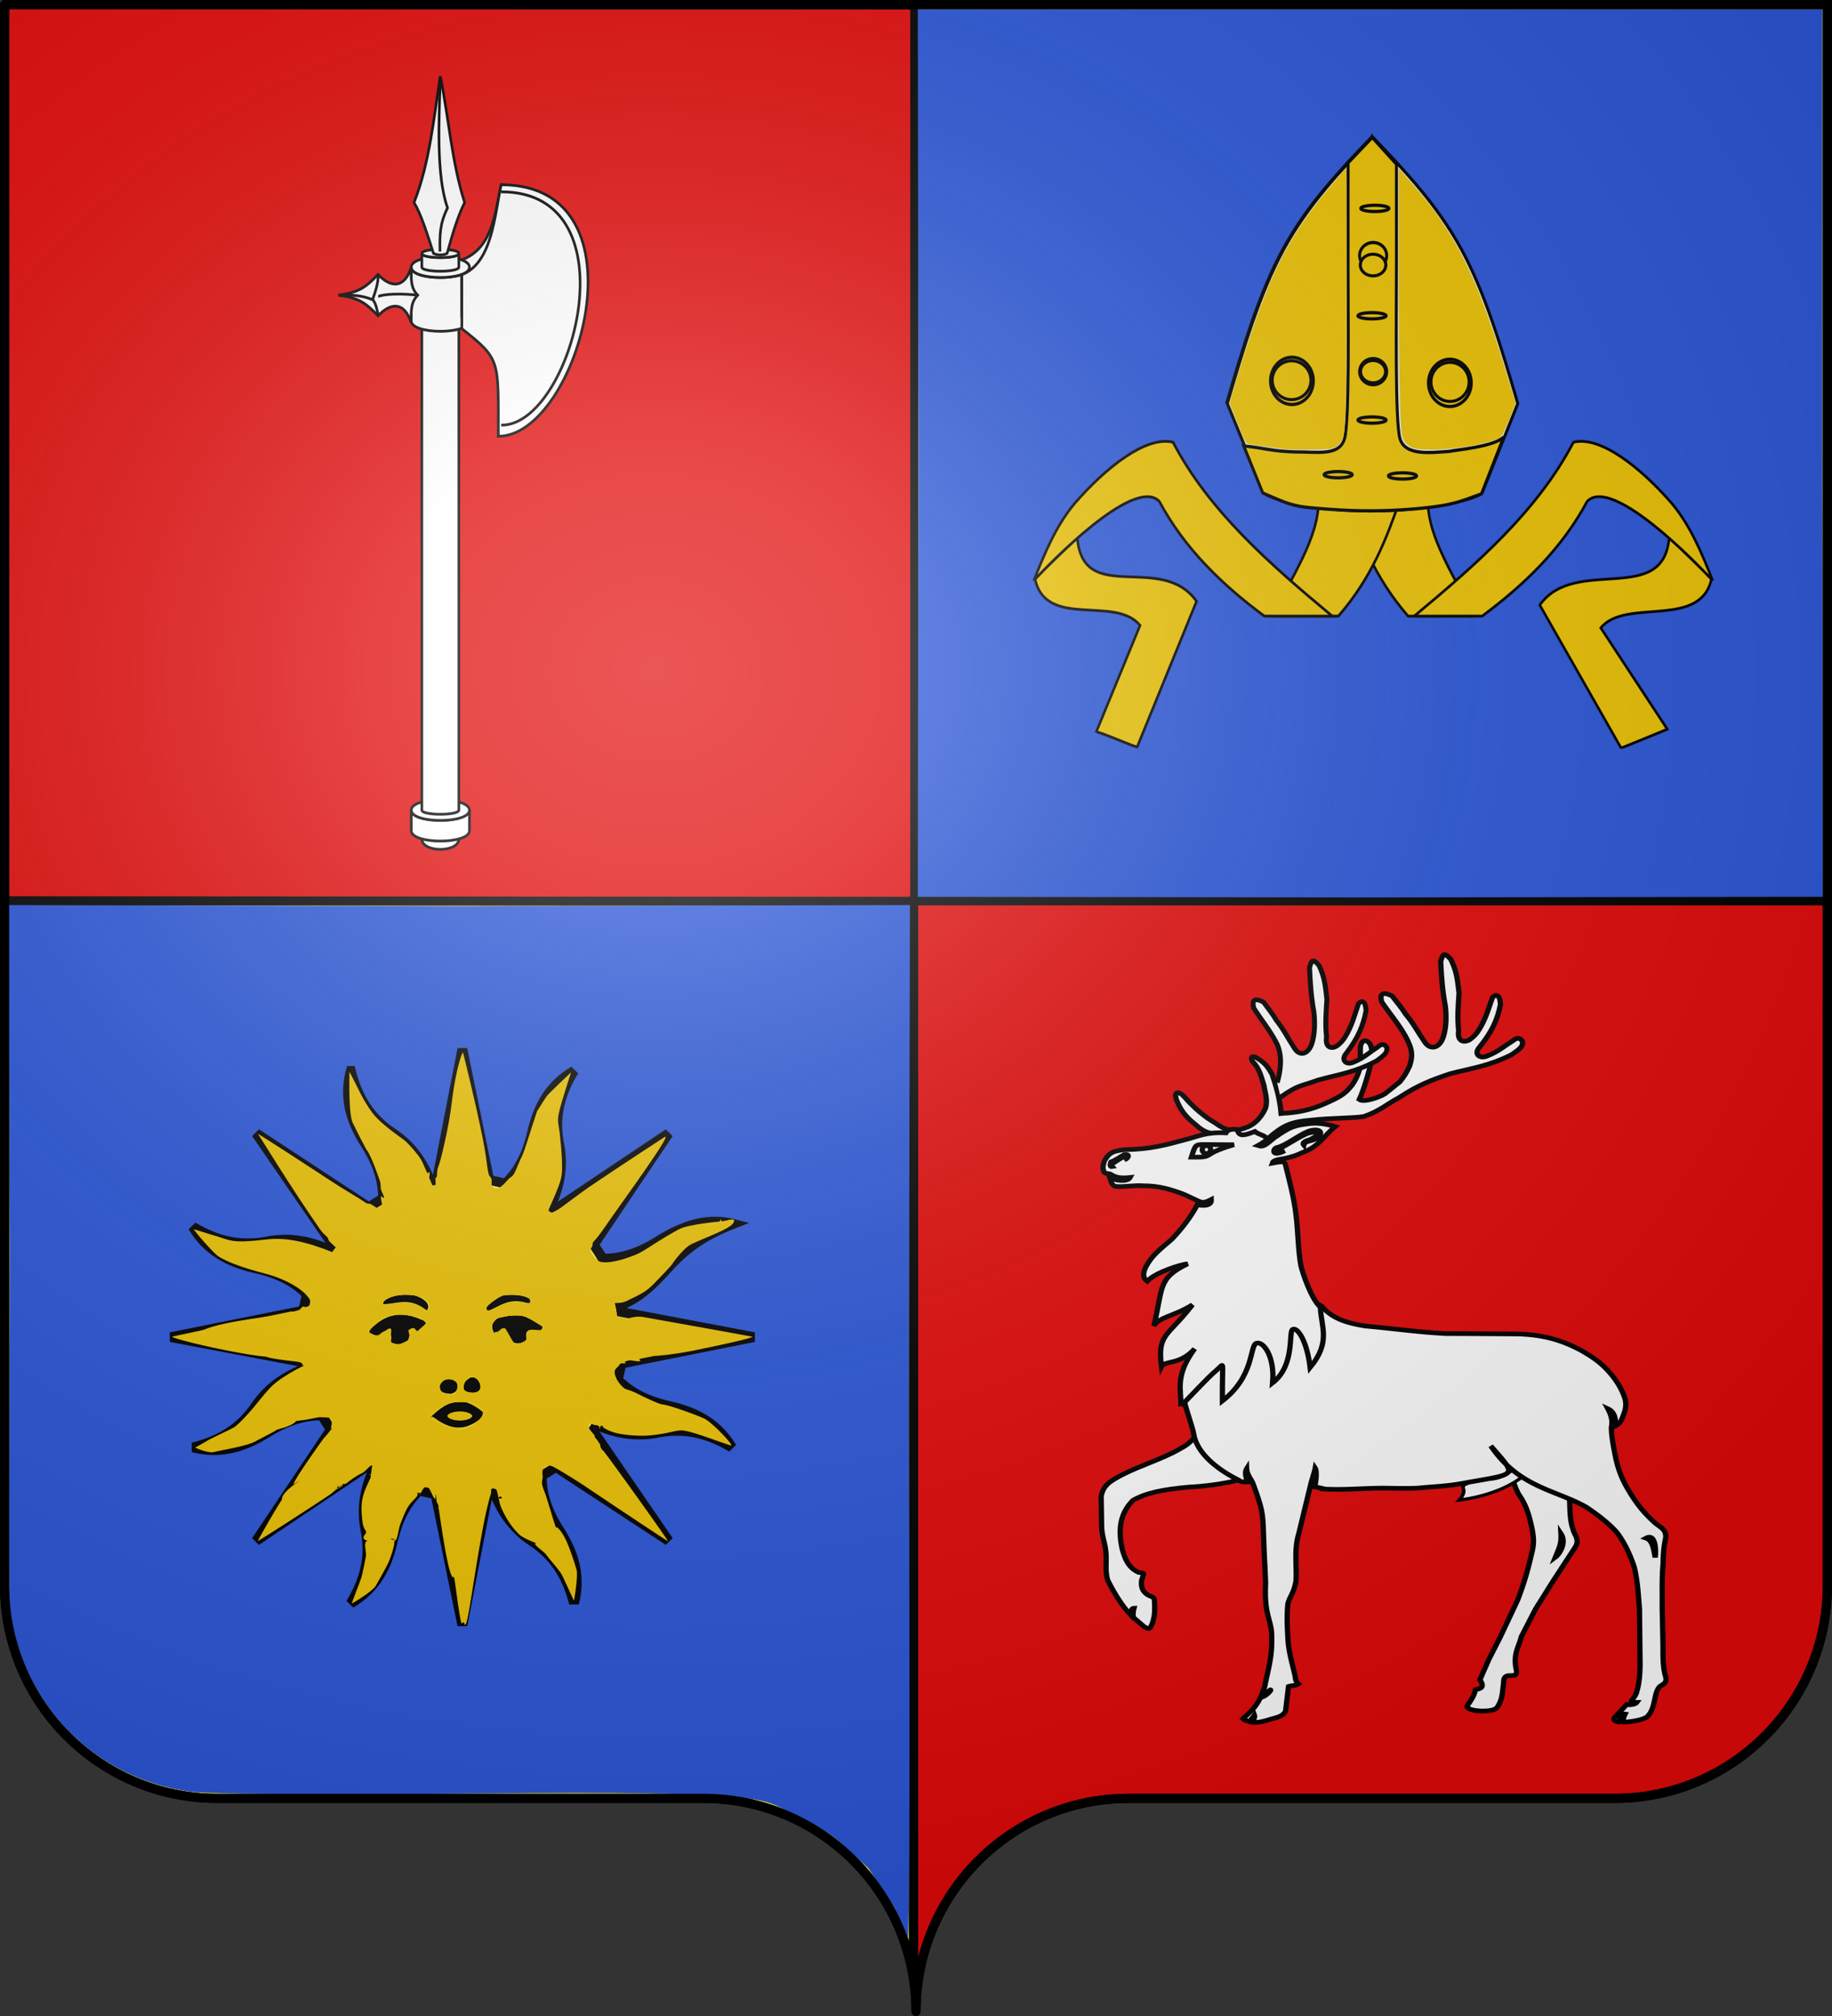
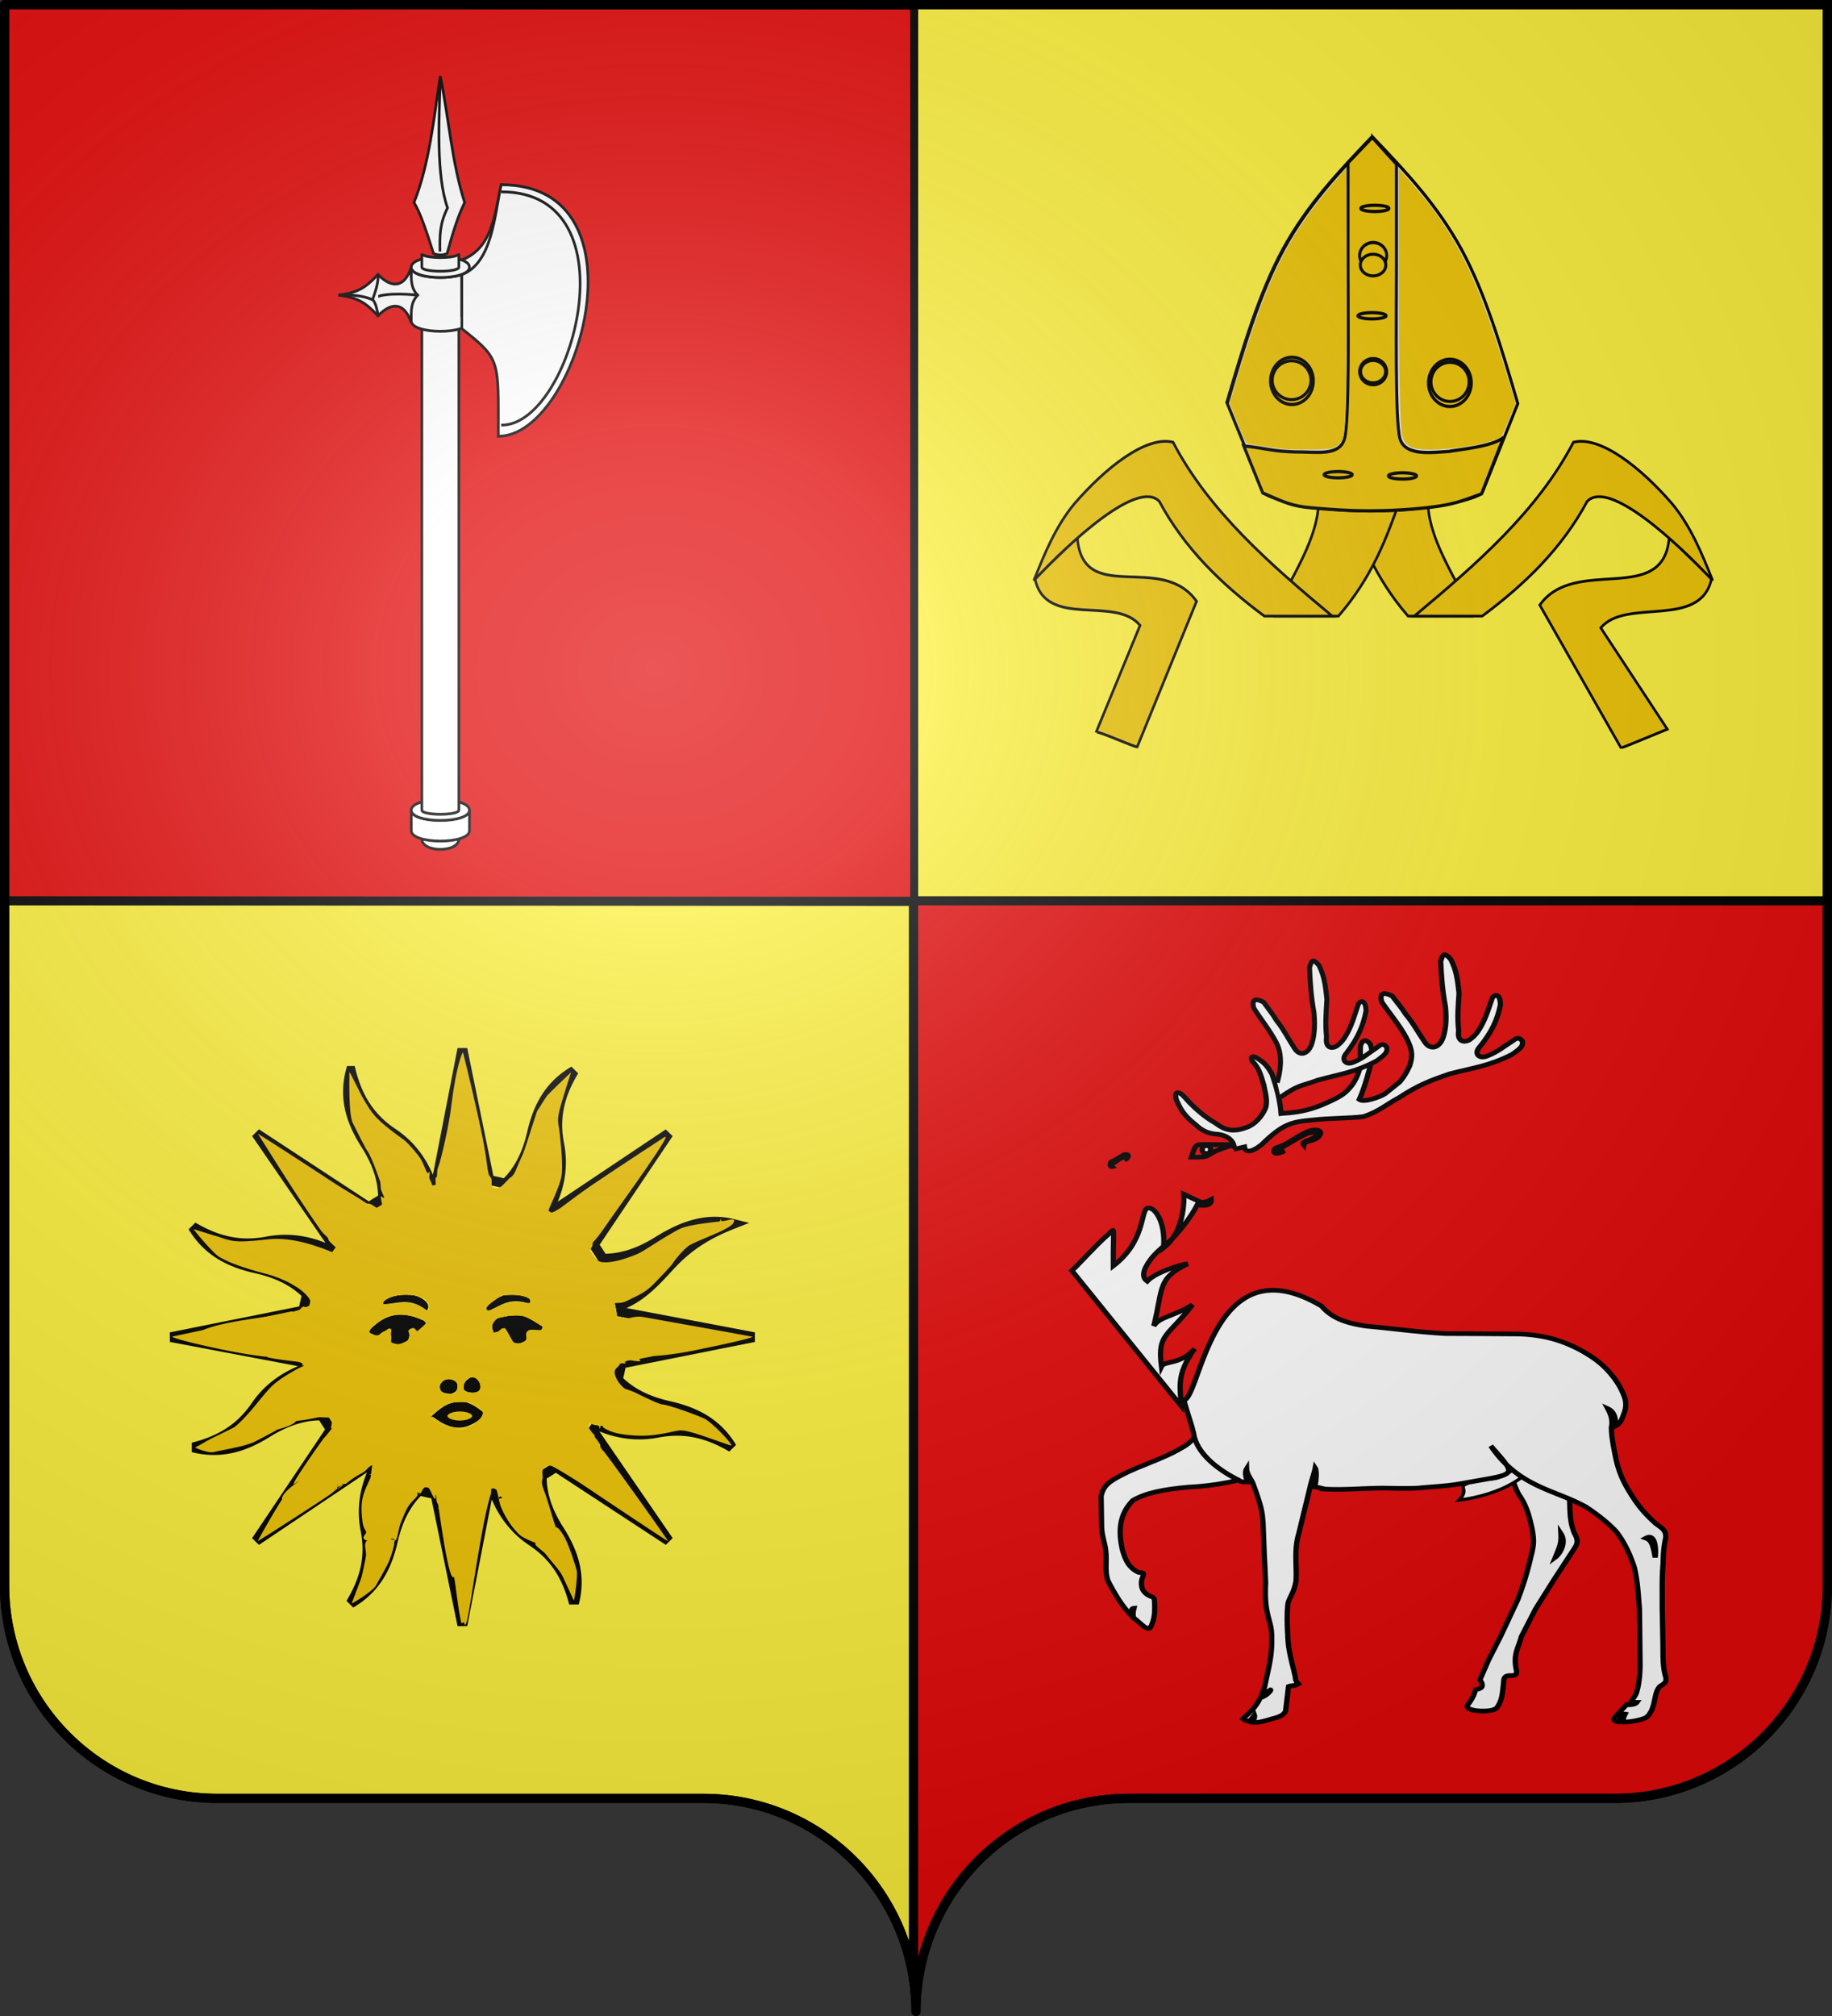
<svg xmlns="http://www.w3.org/2000/svg" xmlns:xlink="http://www.w3.org/1999/xlink" width="600" height="660" version="1.0">
  <rect width="100%" height="100%" fill="#333333" stroke="none" />
  <desc>Flag of Canton of Valais (Wallis)</desc>
  <defs>
    <radialGradient xlink:href="#a" id="f" cx="285.186" cy="200.448" r="300" fx="285.186" fy="200.448" gradientTransform="matrix(1.551 0 0 1.35 -227.894 -51.264)" gradientUnits="userSpaceOnUse" />
    <linearGradient id="a">
      <stop offset="0" style="stop-color:white;stop-opacity:.314" />
      <stop offset=".19" style="stop-color:white;stop-opacity:.251" />
      <stop offset=".6" style="stop-color:#6b6b6b;stop-opacity:.125" />
      <stop offset="1" style="stop-color:black;stop-opacity:.125" />
    </linearGradient>
  </defs>
  <g style="display:inline">
    <path d="M1.5 294.906V519c0 38.504 31.21 69.75 69.656 69.75h159.188c34.928 0 63.868 25.784 68.875 59.375V294.906z" style="fill:#fcef3c;fill-opacity:1;fill-rule:nonzero;stroke:#000;stroke-width:3;stroke-linecap:round;stroke-linejoin:round;stroke-miterlimit:4;stroke-dashoffset:0;stroke-opacity:1" />
    <path d="M299.219 294.906v353.219c.504 3.384.781 6.851.781 10.375 0-38.504 31.209-69.75 69.656-69.75h159.188c38.447 0 69.656-31.246 69.656-69.75V294.906z" style="fill:#e20909;fill-opacity:1;fill-rule:nonzero;stroke:#000;stroke-width:3;stroke-linecap:round;stroke-linejoin:round;stroke-miterlimit:4;stroke-dasharray:none;stroke-dashoffset:0;stroke-opacity:1" />
    <path d="m1.5 294.906 297.813.188.218-293.5L1.5 1.5z" style="fill:#e20909;fill-opacity:1;fill-rule:nonzero;stroke:#000;stroke-width:3;stroke-linecap:round;stroke-linejoin:round;stroke-miterlimit:4;stroke-dashoffset:0;stroke-opacity:1" />
    <path d="M299.219 1.5v293.406H598.5V1.5z" style="fill:#fcef3c;fill-rule:evenodd;stroke:#000;stroke-width:3;stroke-linecap:butt;stroke-linejoin:miter;stroke-opacity:1" />
-     <path d="M284.408 611.57c-13.345-12.158-9.959-9.992-26.988-18.888-7.732-4.039-10.129-6.4-99.335-5.549-48.01.458-89.852.273-96.182-.638-30.396-4.376-53.604-27.474-58.45-57.862-1.02-6.398-.26-52.573-.268-121.23l-.409-111.111 147.222.397 148.016-.397-.397 167.063c.397 91.667.42 175-.5 172.222-1.814-5.48-3.007-8.67-4.375-11.507zM300.792 147.82l-.198-144.782h296.23v144.584l.198 145.974-148.016.199-148.412-.199z" style="fill:#2a56d8;fill-opacity:1" />
    <path d="M297.123 3.254h.992v290.278h-.992z" style="fill:#e20909;fill-opacity:1" />
  </g>
  <g style="display:inline">
    <g style="display:inline">
      <g style="fill:#fff;stroke:#000;stroke-width:2;stroke-miterlimit:4;stroke-dasharray:none;stroke-opacity:1">
        <g style="fill:#fff;stroke:#000;stroke-width:2;stroke-miterlimit:4;stroke-dasharray:none;stroke-opacity:1">
          <path d="M300 788.362c0 4 28 4.05 28 .048v9.902c0 10.125-28 10.125-28 0z" style="fill:#fff;fill-opacity:1;fill-rule:evenodd;stroke:#000;stroke-width:2;stroke-linecap:butt;stroke-linejoin:miter;stroke-miterlimit:4;stroke-dasharray:none;stroke-opacity:1" transform="matrix(.433 0 0 .45 8.259 -84.588)" />
          <path d="M292.003 777.287v15.04c0 5 11 7.527 22 7.531s22-2.491 22-7.5v-15.137c0 5.008-11 7.516-22 7.512s-22-2.446-22-7.446z" style="fill:#fff;fill-opacity:1;fill-rule:evenodd;stroke:#000;stroke-width:2;stroke-linecap:butt;stroke-linejoin:miter;stroke-miterlimit:4;stroke-dasharray:none;stroke-opacity:1" transform="matrix(.433 0 0 .45 8.259 -84.588)" />
          <path d="M292 777.362c0 10 44 10.026 44 .008 0-9.954-44-9.977-44-.008z" style="fill:#fff;fill-opacity:1;fill-rule:evenodd;stroke:#000;stroke-width:2;stroke-linecap:butt;stroke-linejoin:miter;stroke-miterlimit:4;stroke-dasharray:none;stroke-opacity:1" transform="matrix(.433 0 0 .45 8.259 -84.588)" />
          <path d="M300 420.362c0 4 28 4.002 28 0v357c0 4-28 4-28 0z" style="fill:#fff;fill-opacity:1;fill-rule:evenodd;stroke:#000;stroke-width:2;stroke-linecap:butt;stroke-linejoin:miter;stroke-miterlimit:4;stroke-dasharray:none;stroke-opacity:1" transform="matrix(.433 0 0 .45 8.259 -84.588)" />
          <path d="M292 382.428v39.04c0 5 11 7.528 22 7.532s22-2.491 22-7.5v-39.138c0 5.009-11 7.517-22 7.513s-22-2.446-22-7.447z" style="fill:#fff;fill-opacity:1;fill-rule:evenodd;stroke:#000;stroke-width:2;stroke-linecap:butt;stroke-linejoin:miter;stroke-miterlimit:4;stroke-dasharray:none;stroke-opacity:1" transform="matrix(.433 0 0 .45 8.259 -84.588)" />
          <path d="M330.162 377.096c22.82-8.369 24.818-32.108 29.838-54.734 21.065 0-4.796 110.077-29.752 95.405z" style="fill:#fff;fill-opacity:1;fill-rule:evenodd;stroke:#000;stroke-width:2;stroke-linecap:butt;stroke-linejoin:miter;stroke-miterlimit:4;stroke-dasharray:none;stroke-opacity:1" transform="matrix(.433 0 0 .45 8.259 -84.588)" />
          <path d="M292 382.354c0 10 44 10.025 44 .008 0-9.955-44-9.977-44-.008z" style="fill:#fff;fill-opacity:1;fill-rule:evenodd;stroke:#000;stroke-width:2;stroke-linecap:butt;stroke-linejoin:miter;stroke-miterlimit:4;stroke-dasharray:none;stroke-opacity:1" transform="matrix(.433 0 0 .45 8.259 -84.588)" />
          <path d="M300 372.328c0 4 27.99 4.043 27.99.041l.007 9.93c0 4-28 4-28 0z" style="fill:#fff;fill-opacity:1;fill-rule:evenodd;stroke:#000;stroke-width:2;stroke-linecap:butt;stroke-linejoin:miter;stroke-miterlimit:4;stroke-dasharray:none;stroke-opacity:1" transform="matrix(.433 0 0 .45 8.259 -84.588)" />
-           <path d="M300 372.362c-.002 4 28 4.026 28 .008s-27.998-4.008-28-.008z" style="fill:#fff;fill-opacity:1;fill-rule:evenodd;stroke:#000;stroke-width:2;stroke-linecap:butt;stroke-linejoin:miter;stroke-miterlimit:4;stroke-dasharray:none;stroke-opacity:1" transform="matrix(.433 0 0 .45 8.259 -84.588)" />
          <g style="fill:#fff;fill-opacity:1;stroke:#000;stroke-width:2;stroke-miterlimit:4;stroke-dasharray:none;stroke-opacity:1">
            <path d="M95.032 137.362c14.968-2 19.968-5 29.968-15 10 10 20 9.956 25-5.044 0 9.988 0 15.064 4.994 20.044C150 142.53 150 147.322 150 157.318c-5-15-15-14.956-25-4.956-10-10-15-13-29.968-15z" style="fill:#fff;fill-opacity:1;fill-rule:evenodd;stroke:#000;stroke-width:2;stroke-linecap:butt;stroke-linejoin:miter;stroke-miterlimit:4;stroke-dasharray:none;stroke-opacity:1" transform="matrix(.433 0 0 .45 69.688 34.813)" />
            <path d="M154.856 137.362c-8.508-.907-29.131-2.054-34.088 3.255-7.933-3.022-14.545-3.49-25.736-3.255" style="fill:#fff;fill-opacity:1;fill-rule:evenodd;stroke:#000;stroke-width:2;stroke-linecap:butt;stroke-linejoin:miter;stroke-miterlimit:4;stroke-dasharray:none;stroke-opacity:1" transform="matrix(.433 0 0 .45 69.688 34.813)" />
          </g>
          <path d="M330.244 387.796c22.82-8.369 24.736-42.808 29.756-65.434 113.315 0 58.1 183.45-2.177 183.002-.033-55.668 2.177-55.612-27.573-78.284z" style="fill:#fff;fill-opacity:1;fill-rule:evenodd;stroke:#000;stroke-width:2;stroke-linecap:butt;stroke-linejoin:miter;stroke-miterlimit:4;stroke-dasharray:none;stroke-opacity:1" transform="matrix(.433 0 0 .45 8.259 -84.588)" />
          <path d="M360.024 497.237c53.627 1.141 101.976-169.875-.006-169.698M319.114 372.362c4.911-17.122 8.35-27.386 13.26-37.037-9.822-29.725-11.541-58.832-18.417-91.882-4.666 28.49-8.03 63.391-19.892 91.882 4.911 7.57 9.823 21.997 14.734 37.037 3.201 1.41 7.201 1.47 10.315 0z" style="fill:#fff;fill-opacity:1;fill-rule:evenodd;stroke:#000;stroke-width:2;stroke-linecap:butt;stroke-linejoin:miter;stroke-miterlimit:4;stroke-dasharray:none;stroke-opacity:1" transform="matrix(.433 0 0 .45 8.259 -84.588)" />
          <path d="M313.713 370.964c-.231-12.192-.17-20.152 5.729-31.759-8.793-23.796-6.45-64.957-5.443-94.824" style="fill:#fff;fill-opacity:1;fill-rule:evenodd;stroke:#000;stroke-width:2;stroke-linecap:butt;stroke-linejoin:miter;stroke-miterlimit:4;stroke-dasharray:none;stroke-opacity:1" transform="matrix(.433 0 0 .45 8.259 -84.588)" />
        </g>
        <path d="M267 387.804c.004 6.729-2.198 12.31-4.207 17.992 2.679 3.257 3.26 7.468 4.19 11.52" style="fill:#fff;fill-rule:evenodd;stroke:#000;stroke-width:2;stroke-linecap:butt;stroke-linejoin:miter;stroke-miterlimit:4;stroke-dasharray:none;stroke-opacity:1" transform="matrix(.433 0 0 .45 8.259 -84.588)" />
      </g>
    </g>
    <g style="display:inline">
      <g style="fill:#eac102;fill-opacity:1;stroke-width:.35;stroke-miterlimit:4;stroke-dasharray:none">
        <g style="fill:#eac102;fill-opacity:1;stroke:#000;stroke-width:.35;stroke-miterlimit:4;stroke-dasharray:none;stroke-opacity:1" transform="matrix(-2.373 0 0 2.591 558.536 49.622)">
          <a style="fill:#eac102;fill-opacity:1;stroke:#000;stroke-width:.35;stroke-miterlimit:4;stroke-dasharray:none;stroke-opacity:1" transform="translate(0 .746)">
            <path d="M-.855 53.195c1.488 6.466 11.844 2.39 15.293 6.243L5.257 72.24s6.352 2.404 6.383 2.373L22.86 56.55c-4.886-6.295-17.118.225-17.865-8.554z" style="fill:#eac102;fill-opacity:1;fill-rule:evenodd;stroke:#000;stroke-width:.35;stroke-linecap:butt;stroke-linejoin:miter;stroke-miterlimit:4;stroke-dasharray:none;stroke-opacity:1" />
          </a>
          <path d="M32.016 58.695h9.02c4.667-4.934 6.654-9.869 8.547-14.803H38.301c.1 4.934-3.818 9.869-6.285 14.803z" style="fill:#eac102;fill-opacity:1;fill-rule:evenodd;stroke:#000;stroke-width:.35;stroke-linecap:butt;stroke-linejoin:miter;stroke-miterlimit:4;stroke-dasharray:none;stroke-opacity:1" />
          <path d="M4.616 44.476C2.049 47.3.499 50.736-1 54.202c4.889-4.775 14.341-12.854 17.32-10 3.476 5.94 8.627 10.508 14.491 14.493h9.37c-8.608-6.568-16.998-13.264-21.97-21.97-3.726-.851-9.321 3.235-13.595 7.75z" style="fill:#eac102;fill-opacity:1;fill-rule:evenodd;stroke:#000;stroke-width:.35;stroke-linecap:butt;stroke-linejoin:miter;stroke-miterlimit:4;stroke-dasharray:none;stroke-opacity:1" />
        </g>
      </g>
      <g style="display:inline">
        <g style="fill:#eac102;fill-opacity:1;stroke-width:.35;stroke-miterlimit:4;stroke-dasharray:none">
          <g style="fill:#eac102;fill-opacity:1;stroke:#000;stroke-width:.35;stroke-miterlimit:4;stroke-dasharray:none;stroke-opacity:1" transform="matrix(2.373 0 0 2.591 340.966 49.622)">
            <a style="fill:#eac102;fill-opacity:1;stroke:#000;stroke-width:.35;stroke-miterlimit:4;stroke-dasharray:none;stroke-opacity:1" transform="translate(0 .746)">
              <path d="M-.855 53.195c1.488 6.466 11.065 2.077 14.514 5.93L7.592 72.63c0-.317 5.905 2.13 5.683 1.824l8.184-18.377c-4.887-6.295-15.717.696-16.464-8.083z" style="fill:#eac102;fill-opacity:1;fill-rule:evenodd;stroke:#000;stroke-width:.35;stroke-linecap:butt;stroke-linejoin:miter;stroke-miterlimit:4;stroke-dasharray:none;stroke-opacity:1" />
            </a>
            <path d="M32.016 58.695h9.02c4.667-4.934 6.654-9.869 8.547-14.803H38.301c.1 4.934-3.818 9.869-6.285 14.803z" style="fill:#eac102;fill-opacity:1;fill-rule:evenodd;stroke:#000;stroke-width:.35;stroke-linecap:butt;stroke-linejoin:miter;stroke-miterlimit:4;stroke-dasharray:none;stroke-opacity:1" />
            <path d="M4.616 44.476C2.049 47.3.499 50.736-1 54.202c4.889-4.775 14.341-12.854 17.32-10 3.476 5.94 8.627 10.508 14.491 14.493h9.37c-8.608-6.568-16.998-13.264-21.97-21.97-3.726-.851-9.321 3.235-13.595 7.75z" style="fill:#eac102;fill-opacity:1;fill-rule:evenodd;stroke:#000;stroke-width:.35;stroke-linecap:butt;stroke-linejoin:miter;stroke-miterlimit:4;stroke-dasharray:none;stroke-opacity:1" />
          </g>
        </g>
      </g>
      <path d="M724.768 129.544c5.438-16.828 10.876-33.656 19.033-47.248s19.033-23.948 29.91-34.303" class="Rand4Hell" style="fill:#e3e4e5;fill-opacity:1;fill-rule:evenodd;stroke:#000;stroke-width:1;stroke-linecap:butt;stroke-linejoin:miter;stroke-miterlimit:4;stroke-dasharray:none;stroke-opacity:1" transform="matrix(.972 0 0 1.07 -302.77 -6.493)" />
      <path d="M822.653 129.544c-5.438-16.828-10.876-33.656-19.033-47.248s-19.033-23.948-29.91-34.303" class="Rand4Hell" style="fill:#e3e4e5;fill-opacity:1;fill-rule:evenodd;stroke:#000;stroke-width:1;stroke-linecap:butt;stroke-linejoin:miter;stroke-miterlimit:4;stroke-dasharray:none;stroke-opacity:1" transform="matrix(.972 0 0 1.07 -302.77 -6.493)" />
      <path d="M56.656 18.625C45.78 28.981 34.907 39.345 26.75 52.938c-8.157 13.591-13.593 30.421-19.031 47.25 3.993 9.028 8.247 18.034 12.125 27.062.796 1.725 15.635 5.767 36.027 5.767s37.248-3.871 37.817-5.767l11.906-27.062c-5.438-16.829-10.874-33.659-19.031-47.25-8.158-13.592-19.03-23.957-29.907-34.313z" style="fill:#e3e4e5;fill-opacity:1;fill-rule:evenodd;stroke:#000;stroke-width:1;stroke-linecap:butt;stroke-linejoin:miter;stroke-miterlimit:4;stroke-dasharray:none;stroke-opacity:1" transform="matrix(.972 0 0 1.07 394.454 24.923)" />
      <path d="M772.922 162.362c6.798 0 14.293-.383 20.959-1.13 7.928-.887 10.747-2.095 16.789-4.059l7.457-17.36c-3.425 3.01-16.481 3.933-18.418 4.382-5.645.279-14.899 1.591-16.539-4.031-1.64-5.623-1.148-35.904-1.148-52.561V56.295l-8.157-8.161-8.157 7.767v31.702c0 16.657.493 46.938-1.148 52.56-1.64 5.623-9.384 4.112-16.708 4.18-8.156-.229-9.65-1.129-17.292-1.835l6.404 14.38c7.74 3.095 10.09 4.039 16.32 4.549 6.685.547 12.84.925 19.638.925z" class="Hellblau" style="fill:#eac102;fill-rule:evenodd;stroke:#000;stroke-width:1;stroke-linecap:butt;stroke-linejoin:miter;stroke-miterlimit:4;stroke-dasharray:none;stroke-opacity:1" transform="matrix(.972 0 0 1.07 -302.77 -6.493)" />
      <path d="M84.614 114.086c-1.616-.156-9.997-1.22-11.61-1.474-1.094-.172-1.32-.537-3.895-6.3l-2.735-6.117 1.377-4.424c.757-2.433 2.62-7.93 4.14-12.213 8.647-24.372 14.988-35.371 29.089-50.463l4.723-5.055.109 32.033c.105 31.21-.236 47.237-1.071 50.18-.52 1.836-1.963 3.156-4.014 3.672-1.471.37-12.77.483-16.113.161M128.293 113.75c-2.185-.673-3.406-1.965-3.825-4.049-.693-3.444-1.07-21.394-1.066-50.842l.004-30.589 4.406 4.56c14.583 15.091 21.729 28.038 31.566 57.187l3.398 10.07-2.147 4.89c-1.181 2.688-2.478 5.13-2.883 5.426-3.571 2.612-24.224 4.959-29.453 3.347" style="fill:#eac102;fill-opacity:1" transform="matrix(.972 0 0 1.07 338.18 24.923)" />
      <path d="M94.612 93.255a7.22 7.22 0 1 1 0-.015" style="opacity:1;fill:#eac102;fill-opacity:1;fill-rule:nonzero;stroke:#000;stroke-width:1;stroke-linecap:butt;stroke-linejoin:miter;marker:none;marker-start:none;marker-mid:none;marker-end:none;stroke-miterlimit:4;stroke-dasharray:none;stroke-dashoffset:0;stroke-opacity:1;visibility:visible;display:inline;overflow:visible" transform="matrix(.972 0 0 1.07 338.18 24.923)" />
      <path d="M94.615 93.475a7.22 7.22 0 1 1-14.44 0 7.22 7.22 0 1 1 14.44 0z" style="opacity:1;fill:#eac102;fill-opacity:1;fill-rule:nonzero;stroke:#000;stroke-width:1;stroke-linecap:butt;stroke-linejoin:miter;marker:none;marker-start:none;marker-mid:none;marker-end:none;stroke-miterlimit:4;stroke-dasharray:none;stroke-dashoffset:0;stroke-opacity:1;visibility:visible;display:inline;overflow:visible" transform="matrix(.972 0 0 1.07 389.905 25.33)" />
      <path d="M120.074 54.907a4.56 3.99 0 1 1-9.12 0 4.56 3.99 0 1 1 9.12 0z" style="opacity:1;fill:#eac102;fill-opacity:1;fill-rule:nonzero;stroke:#000;stroke-width:1;stroke-linecap:butt;stroke-linejoin:miter;marker:none;marker-start:none;marker-mid:none;marker-end:none;stroke-miterlimit:4;stroke-dasharray:none;stroke-dashoffset:0;stroke-opacity:1;visibility:visible;display:inline;overflow:visible" transform="matrix(.972 0 0 1.07 337.44 24.923)" />
      <path d="M120.074 54.907a4.56 3.99 0 1 1-9.12 0 4.56 3.99 0 1 1 9.12 0z" style="opacity:1;fill:#eac102;fill-opacity:1;fill-rule:nonzero;stroke:#000;stroke-width:1;stroke-linecap:butt;stroke-linejoin:miter;marker:none;marker-start:none;marker-mid:none;marker-end:none;stroke-miterlimit:4;stroke-dasharray:none;stroke-dashoffset:0;stroke-opacity:1;visibility:visible;display:inline;overflow:visible" transform="matrix(.972 0 0 1.07 337.44 62.926)" />
      <path d="M120.074 40.468a4.75.95 0 1 1-9.5 0 4.75.95 0 1 1 9.5 0z" style="opacity:1;fill:#eac102;fill-opacity:1;fill-rule:nonzero;stroke:#000;stroke-width:1;stroke-linecap:butt;stroke-linejoin:miter;marker:none;marker-start:none;marker-mid:none;marker-end:none;stroke-miterlimit:4;stroke-dasharray:none;stroke-dashoffset:0;stroke-opacity:1;visibility:visible;display:inline;overflow:visible" transform="matrix(.972 0 0 1.07 338.18 24.923)" />
      <path d="M120.074 40.468a4.75.95 0 1 1-9.5 0 4.75.95 0 1 1 9.5 0z" style="opacity:1;fill:#eac102;fill-opacity:1;fill-rule:nonzero;stroke:#000;stroke-width:1;stroke-linecap:butt;stroke-linejoin:miter;marker:none;marker-start:none;marker-mid:none;marker-end:none;stroke-miterlimit:4;stroke-dasharray:none;stroke-dashoffset:0;stroke-opacity:1;visibility:visible;display:inline;overflow:visible" transform="matrix(.972 0 0 1.07 337.256 60.081)" />
-       <path d="M120.074 40.468a4.75.95 0 1 1-9.5 0 4.75.95 0 1 1 9.5 0z" style="opacity:1;fill:#eac102;fill-opacity:1;fill-rule:nonzero;stroke:#000;stroke-width:1;stroke-linecap:butt;stroke-linejoin:miter;marker:none;marker-start:none;marker-mid:none;marker-end:none;stroke-miterlimit:4;stroke-dasharray:none;stroke-dashoffset:0;stroke-opacity:1;visibility:visible;display:inline;overflow:visible" transform="matrix(.972 0 0 1.07 337.256 94.223)" />
      <path d="M120.074 40.468a4.75.95 0 1 1-9.5 0 4.75.95 0 1 1 9.5 0z" style="opacity:1;fill:#eac102;fill-opacity:1;fill-rule:nonzero;stroke:#000;stroke-width:1;stroke-linecap:butt;stroke-linejoin:miter;marker:none;marker-start:none;marker-mid:none;marker-end:none;stroke-miterlimit:4;stroke-dasharray:none;stroke-dashoffset:0;stroke-opacity:1;visibility:visible;display:inline;overflow:visible" transform="matrix(.972 0 0 1.07 326.172 112.107)" />
      <path d="M120.074 40.468a4.75.95 0 1 1-9.5 0 4.75.95 0 1 1 9.5 0z" style="opacity:1;fill:#eac102;fill-opacity:1;fill-rule:nonzero;stroke:#000;stroke-width:1;stroke-linecap:butt;stroke-linejoin:miter;marker:none;marker-start:none;marker-mid:none;marker-end:none;stroke-miterlimit:4;stroke-dasharray:none;stroke-dashoffset:0;stroke-opacity:1;visibility:visible;display:inline;overflow:visible" transform="matrix(.972 0 0 1.07 347.231 112.513)" />
    </g>
    <g style="opacity:1;display:inline">
      <path d="M105.115 39.11c-2.936 11.483.3 20.935 5.911 29.841 4.34 6.888 7.19 14.227 7.055 22.113a64 64 0 0 0-5.673 3.604L67.06 64.547l30.444 44.848a66 66 0 0 0-1.593 2.317c-8.635-3.89-16.74-4.662-24.465-3.167-10.92 2.112-20.19-.175-29.87-5.945 6.043 10.196 15.059 14.589 25.324 16.919 7.954 1.805 15.144 4.973 20.63 10.667a65 65 0 0 0-1.464 6.518l-53.378 10.824 53.257 10.185c.147.916.323 1.83.51 2.745-8.859 3.351-15.157 8.525-19.564 15.045-6.227 9.215-14.356 14.155-25.28 16.92 11.482 2.936 20.918-.338 29.825-5.95 6.887-4.338 14.226-7.19 22.112-7.054a64 64 0 0 0 3.604 5.673l-30.105 45.386 44.87-30.498c.75.542 1.508 1.1 2.279 1.609-3.89 8.635-4.646 16.78-3.152 24.503 2.113 10.92-.19 20.152-5.96 29.832 10.196-6.043 14.589-15.059 16.919-25.324 1.805-7.954 4.973-15.144 10.667-20.63 2.15.598 4.31 1.089 6.518 1.464l10.824 53.378 10.185-53.257a64 64 0 0 0 2.745-.51c3.35 8.862 8.527 15.158 15.045 19.564 9.215 6.227 14.155 14.356 16.92 25.28 2.937-11.482-.338-20.918-5.95-29.825-4.347-6.9-7.166-14.217-7.015-22.128a64 64 0 0 0 5.634-3.588l45.387 30.105-30.46-44.886a66 66 0 0 0 1.57-2.263c8.637 3.901 16.775 4.646 24.504 3.152 10.919-2.113 20.151.19 29.832 5.96-6.044-10.196-15.044-14.55-25.31-16.88-7.944-1.804-15.126-5.033-20.607-10.722a65 65 0 0 0 1.426-6.502l53.394-10.786-53.273-10.223a64 64 0 0 0-.51-2.745c8.867-3.348 14.851-10.463 20.154-16.249 8.115-8.853 16.26-13.274 25.296-16.882-11.482-2.936-21.524 1.504-30.43 7.115-6.901 4.348-14.218 7.167-22.129 7.016a64 64 0 0 0-3.588-5.634l30.121-45.348-44.902 30.422a66 66 0 0 0-2.263-1.57c3.896-8.634 4.662-16.742 3.167-24.466-2.112-10.92.175-20.19 5.945-29.87-10.196 6.043-14.55 15.043-16.88 25.308-1.808 7.963-5.031 15.176-10.744 20.662-2.135-.593-4.288-1.107-6.48-1.48L150.01 30.188 139.787 83.46c-.916.147-1.83.323-2.745.51-3.35-8.861-8.524-15.157-15.045-19.564-9.215-6.227-14.117-14.372-16.882-25.296z" style="opacity:1;fill:#fcef3c;fill-opacity:1;fill-rule:nonzero;stroke:#000;stroke-width:3.977;stroke-linecap:butt;stroke-linejoin:miter;marker:none;marker-start:none;marker-mid:none;marker-end:none;stroke-miterlimit:4;stroke-dasharray:none;stroke-dashoffset:0;stroke-opacity:1;visibility:visible;display:inline;overflow:visible" transform="matrix(.814 0 0 .804 29.327 319.145)" />
      <path d="M138.694 179.527c7.096 5.48 12.635 5.892 19.689-.57-7.296-6.258-12.083-6.26-19.69.57zM121.784 149.16c1.522-4.594-3.865-6.059-5.612-2.526l-3.086-1.403c6.32-7.14 13.136-7.523 20.203-4.209 2.362.546 2.262 3.753-3.367 4.49-3.662-1.184.48 6.885-8.138 3.648zM118.417 133.446c5.382-.135 10.074-2.918 17.117 2.245 1.252-2.97-8.601-8.255-17.117-2.245zM159.713 136.412c5.062-1.832 8.632-5.957 16.947-3.289.247-3.213-10.772-5.108-16.947 3.289zM167.803 145.512c-1.59-1.783-3.18-.905-4.77-.561-2.003-5.27 3.09-4.46 5.892-5.612 7.389-.903 8.885 2.522 13.75 4.77l-6.174.842c-1.02 7.236-8.383 4.363-8.698.561zM153.492 164.593c3.47-.44 5.24 3.806 1.403 5.05-5.618-.14-4.626-3.04-1.403-5.05zM144.038 164.89c3.469-.44 5.24 3.805 1.403 5.05-5.618-.141-4.626-3.041-1.403-5.05z" style="fill:#000;fill-opacity:1;fill-rule:evenodd;stroke:#000;stroke-width:1.326px;stroke-linecap:butt;stroke-linejoin:miter;stroke-opacity:1" transform="matrix(.814 0 0 .804 29.327 319.145)" />
    </g>
    <path d="M147.56 495.502c-2.521-13.488-3.024-14.646-6.696-15.42-5.46-1.15-9.714 3.98-13.96 16.839-1.865 5.645-3.67 9.983-4.011 9.64-1.408-1.42-.76-25.808.762-28.672 1.265-2.383 1.114-3.548-.654-5.027-1.908-1.595-4.535-.428-15.324 6.807-7.162 4.803-13.376 8.732-13.809 8.732s3.336-5.993 8.375-13.318c8.943-13 9.102-13.41 6.663-17.162-2.15-3.306-3.256-3.7-7.92-2.817-2.982.563-8.815 2.757-12.96 4.874-4.147 2.117-7.784 3.604-8.082 3.303-1.33-1.34 12.055-15.012 17.027-17.389 9.642-4.61 6.764-7.378-11.575-11.129-17.389-3.556-17.46-3.37 2.868-7.562 13.558-2.796 14.047-3.06 14.047-7.576 0-5.046-4.142-8.185-16.282-12.34l-10.617-3.634 10.76-1.107c6.686-.688 12.397-.478 15.086.555 11.451 4.4 11.972.026 1.758-14.761-4.575-6.624-8.045-12.32-7.711-12.656s5.82 2.932 12.191 7.264c12.303 8.366 14.064 8.927 18.156 5.793 2.19-1.677 2.355-3.05 1.066-8.857-.84-3.78-3.216-9.784-5.281-13.343-2.066-3.56-3.755-6.91-3.755-7.447 0-2.313 16.853 13.948 19.405 18.723 1.547 2.895 3.174 5.252 3.616 5.24 3.229-.096 5.151-4.451 7.403-16.77 1.426-7.802 2.991-14.185 3.478-14.185s2.114 6.572 3.616 14.604c2.689 14.388 3.856 16.374 9.626 16.374 3.728 0 7.742-6.189 11.552-17.812l3.555-10.842.45 13.022c.248 7.162-.231 14.99-1.064 17.398-1.216 3.516-1.02 4.655 1.002 5.795 1.884 1.062 5.37-.522 13.87-6.301 6.244-4.246 11.702-7.369 12.128-6.94.426.43-2.7 5.971-6.948 12.314-7.21 10.767-7.57 11.752-5.424 14.84 3.17 4.56 8.714 4.194 20.323-1.34 5.36-2.555 10.178-4.645 10.707-4.645 2.217 0-15.938 17.023-19.933 18.69-5.326 2.223-5.872 7.258-.903 8.323 3.541.759 26.819 5.38 28.6 5.678.544.091-6.274 1.678-15.15 3.527-16.059 3.345-16.142 3.385-16.604 8.122-.57 5.832 2.585 8.214 17.589 13.28l10.543 3.56-12.923.454c-7.107.25-14.846-.222-17.197-1.048-3.211-1.128-4.717-.965-6.05.654-1.406 1.707.013 4.714 6.822 14.449 4.728 6.762 8.597 12.695 8.597 13.185s-5.907-2.989-13.126-7.731c-12.688-8.334-13.251-8.54-16.867-6.152-4.606 3.041-3.996 8.155 2.551 21.382 2.412 4.874 4.386 9.243 4.386 9.708 0 1.87-17.325-15.764-19.385-19.732-1.226-2.36-3.51-4.259-5.12-4.259-3.008 0-4.547 4.815-7.054 22.071-.587 4.047-1.608 7.358-2.268 7.358s-2.426-6.563-3.925-14.584m8.28-35.894c6.603-4.661-1.809-9.515-10.273-5.929-5.947 2.52-6.133 4.556-.603 6.591 5.929 2.182 6.932 2.121 10.875-.662m-5.88-12.343c0-1.228-1.384-2.232-3.074-2.232-3.355 0-4.254 3.962-1.153 5.083 2.6.94 4.227-.157 4.227-2.851m7.393-.296c-.285-1.49-1.537-2.71-2.782-2.71s-2.497 1.22-2.781 2.71c-.364 1.902.466 2.71 2.781 2.71s3.145-.808 2.782-2.71m-20.872-16.13c4.398-3.156 4.507-3.475 1.865-5.422-3.754-2.766-9.983-2.615-14.174.343-4.245 2.996-4.395 5.333-.342 5.333 1.69 0 3.074.697 3.074 1.549 0 2.606 4.653 1.73 9.577-1.804m38.076.478c4.994-3.06 4.31-4.947-2.563-7.067-8.597-2.652-15.321 4.089-7.816 7.834 4.9 2.446 5.169 2.426 10.379-.767m-33.82-10.262c0-1.262-1.729-2.731-3.842-3.266-4.6-1.163-11.528.352-11.528 2.52 0 .867 1.644 1.134 3.731.606 2.052-.519 4.992-.205 6.533.698 3.86 2.262 5.106 2.125 5.106-.558m28.82.063c2.748-.051 4.77-.79 4.493-1.642-.748-2.304-10.122-2.815-12.663-.69-3.121 2.61-2.783 5.16.485 3.66 1.48-.68 4.938-1.277 7.685-1.328" style="fill:#eac102;fill-opacity:1" transform="translate(0 6.35)" />
    <path d="M87.82 408.249c-.256-.103-1.856-.537-3.554-.963-4.803-1.206-7.077-2.036-10.198-3.72-1.497-.809-4.592-3.03-4.438-3.185.055-.055.441.038.858.206 1.066.43 3.653 1.078 5.694 1.428 2.794.478 7.593.389 11.528-.214 6.69-1.024 11.747-.49 17.676 1.865 1.057.42 1.965.812 2.017.87.293.325-2.522-.266-4.782-1.004-1.438-.47-3.117-.945-3.732-1.056-2.054-.37-6.092-.464-9.45-.219-3.843.281-13.718 1.28-13.837 1.4-.045.045 2.185.857 4.956 1.804 6.61 2.258 8.58 2.981 8.112 2.978-.21-.001-.594-.087-.85-.19M99.272 384.032c-4.834-7.038-8.762-12.822-8.73-12.855.061-.062 27.381 17.82 27.707 18.134.115.111.114.177-.004.177-.446 0-4.736-2.586-8.914-5.373-8.12-5.414-12.966-8.374-13.715-8.374-.174 0-.317.099-.317.22 0 .49 2.226 4.124 6.624 10.816 4.53 6.892 6.358 9.829 6.21 9.977-.04.04-4.027-5.685-8.861-12.722M137.85 379.07c-1.98-3.35-3.915-5.662-9.202-10.993-5.874-5.924-9.68-9.18-10.728-9.18-.285 0-.331.091-.225.436.182.59 1.488 3.21 2.488 4.987 1.36 2.42 3.552 6.842 3.547 7.157-.002.162-.275-.184-.606-.77-.332-.585-1.271-2.197-2.088-3.581-3.433-5.82-4.62-9.051-5.266-14.327l-.119-.969.932 1.743c2.717 5.082 5.643 8.418 10.486 11.957 1.488 1.086 3.249 2.44 3.913 3.009 2.41 2.06 5.128 5.632 6.73 8.848.996 1.997 1.825 3.986 1.71 4.102-.05.05-.757-1.039-1.572-2.418M178.685 387.67c0-.182.257-1.307.571-2.5 1.139-4.322 1.412-11.446.941-24.578l-.22-6.146.535-.824c.746-1.148 2.43-3.277 2.522-3.185.04.041-.05.376-.202.742-.462 1.115-1.222 4.03-1.558 5.976-.502 2.907-.422 7.139.209 11.035 1.081 6.684.559 11.641-1.867 17.716-.835 2.09-.931 2.272-.931 1.765M193.671 399.08c0-.368 1.591-2.983 5.18-8.514 6.196-9.55 8.24-13.276 7.284-13.276-.33 0-3.777 1.802-5.681 2.969-.93.57-4.062 2.584-6.96 4.475-5.017 3.275-8.766 5.486-8.964 5.288-.05-.051 6.184-4.296 13.854-9.435 7.67-5.138 13.98-9.307 14.023-9.263.072.072-18.152 27.303-18.562 27.737-.096.102-.174.11-.174.02M72.898 465.779a33.3 33.3 0 0 0 6.71-4.559c2.028-1.788 3.007-2.893 5.462-6.17 3.502-4.674 6.915-7.627 11.53-9.974 1.358-.691 4.504-1.982 4.598-1.887.142.143-1.3 1.102-3.13 2.078-1.047.559-2.293 1.279-2.769 1.6-3.937 2.655-12.167 10.729-14.567 14.29-2.05 3.04-1.094 2.895 7.313-1.117 2.1-1.002 3.921-1.819 4.047-1.816s-.895.596-2.269 1.319c-1.374.722-3.19 1.73-4.035 2.241-4.22 2.55-8.001 3.999-12.127 4.648-1.07.168-2.099.306-2.288.306-.19 0 .497-.432 1.525-.96M78.227 433.95l-13.325-2.538 15.535-3.133c8.544-1.724 15.924-3.184 16.4-3.245 2.57-.331-1.935.714-14.507 3.365-7.458 1.573-10.037 2.4-9.616 3.086.344.562 3.85 1.551 9.328 2.633 2.866.566 10.246 2.222 10.344 2.32.224.227-1.525-.08-14.159-2.488M127.385 433.63c-.211-.213-.384-.551-.384-.753 0-.58-.599-1.161-1.582-1.534-.872-.33-.898-.363-.624-.757.157-.226.593-.513.969-.638 1.482-.493 2.624.733 2.19 2.354-.115.433-.177.82-.136.861s.587.241 1.213.445l1.14.371-1.2.02c-.962.015-1.278-.059-1.586-.369" style="fill:#eac102;fill-opacity:1" transform="translate(0 6.35)" />
    <path d="M150.823 508.8c-.744-2-2.066-7.56-3.533-14.86-2.006-9.982-2.534-11.658-4.056-12.877-.988-.791-2.012-1.065-3.937-1.053-2.052.013-2.9.378-4.647 2.002-2.93 2.724-4.705 6.192-8.14 15.897-1.793 5.07-3.143 8.352-3.48 8.465-.613.206-.902-4.32-.77-12.047.163-9.458.658-14.475 1.671-16.952.684-1.671.713-2.365.139-3.32-.88-1.464-2.316-2.099-3.839-1.696-2.247.595-3.94 1.612-17.92 10.77-5.251 3.441-8.134 5.195-8.286 5.041-.234-.235 3.404-5.9 11.465-17.85 4.225-6.264 5.203-8.43 4.615-10.225-.552-1.688-2.608-4.32-3.895-4.99-1.794-.934-6.44-.101-12.158 2.178-2.621 1.045-6.277 2.712-6.175 2.815.046.046.444-.101.885-.328s.881-.385.978-.352c.239.08-7.024 4.031-8.947 4.866-2.502 1.087-7.5 2.383-8.586 2.226-.352-.051-.126-.242 1.093-.918 4.934-2.741 7.705-5.195 11.611-10.28 3.581-4.664 6.923-7.632 11.002-9.772 2.3-1.207 4.908-2.283 5.157-2.128.23.143 1.338-1.415 1.338-1.882 0-1.532-2.413-3.118-6.44-4.232-4.462-1.236-5.79-1.54-6.256-1.438-.29.064-5.13-.765-11.34-1.944-5.96-1.13-11.338-2.147-11.95-2.258-.614-.111-1.088-.23-1.054-.264.194-.195 27.508-5.51 27.814-5.412.204.065.699.054 1.1-.024.69-.135.703-.15.248-.298-.348-.112-.264-.13.306-.064 1.556.18 5.77-1.334 6.652-2.39 1.084-1.298 1.188-4.577.208-6.613-1.024-2.13-3.683-4.337-7.246-6.014-2.732-1.286-5.514-2.344-6.331-2.407-.771-.06-6.535-1.611-8.99-2.42-2.722-.896-9.539-4.75-9.13-5.161.051-.052.729.096 1.505.33 1.751.529 3.529.929 5.158 1.16 1.937.275 7.141.221 9.799-.102 5.137-.624 7.095-.726 9.618-.501 3.366.3 7.57 1.395 10.364 2.699l.864.403-.768-.12c-.423-.067-1.5-.323-2.393-.57-1.953-.538-2.322-.46-.46.098 4.357 1.305 6.34.92 6.55-1.27.058-.61-.03-1.4-.232-2.104-.397-1.376-2.143-4.931-2.422-4.931-.11 0-.159-.07-.107-.154.133-.217-.203-.717-.48-.717-.128 0-.272-.121-.321-.27-.058-.173-.006-.216.147-.121.183.114.182.043-.006-.312-.333-.632-4.025-6.221-4.268-6.46-.292-.29-.07.073 1.932 3.163.99 1.528 1.76 2.817 1.712 2.866s-1.77-2.334-3.829-5.294c-5.8-8.344-11.333-16.536-11.235-16.634.086-.087 11.199 7.09 21.488 13.879 2.813 1.856 5.032 3.428 4.93 3.494s.481.4 1.298.743c1.15.482 1.756.62 2.683.614 1.353-.01 1.853-.19 3.376-1.21 1.905-1.278 2.672-2.495 2.674-4.25.002-1.02-.717-4.864-1.273-6.814-.955-3.347-2.912-8.265-3.14-7.892-.154.25-3.624-5.818-4.895-8.557-1.203-2.596-2.41-7.068-2.41-8.93 0-.23.586.589 1.37 1.914 2.674 4.524 5.31 7.357 10.758 11.556 5.045 3.89 7.656 7 10.08 12.011 1.105 2.288 1.327 3.265.366 1.611-.619-1.063-.87-1.198-.288-.154.85 1.525 2.303 3.333 2.677 3.333.691 0 1.45-.405 2.287-1.22 1.881-1.834 2.984-5.271 5.109-15.92 2.037-10.208 2.891-13.643 3.394-13.643.411 0 1.903 6.047 3.535 14.327 2.533 12.853 3.515 15.158 6.889 16.168 1.145.342 2.967.374 3.976.07 2.107-.636 4.49-3.588 6.78-8.397 1.405-2.95 2.13-4.874 4.56-12.1 1.465-4.36 2.479-7.106 2.537-6.873.056.224.106.075.12-.353.013-.471.223-1.035.578-1.554.866-1.269 2.159-2.877 2.243-2.791.043.043-.129.725-.38 1.516-1.004 3.156-1.31 4.98-1.41 8.426-.08 2.763-.02 3.88.358 6.776.615 4.699.619 9.569.011 12.358-.446 2.044-1.493 5.306-2.157 6.713-.425.903-.428.873-.098-.915.056-.305-.029-.163-.19.317-.742 2.222-.476 3.479.94 4.421.62.414.983.511 1.843.494 1.194-.025 3.744-.948 3.54-1.282-.07-.112-.006-.155.145-.1.146.056.828-.208 1.515-.586 1.508-.83 6.34-3.922 6.34-4.057 0-.053-.237.06-.528.253-1.628 1.076-6.666 4.148-6.803 4.148-.089 0-.161-.034-.161-.075 0-.176 25.978-17.544 26.242-17.544.115 0-5.817 8.962-12.273 18.54-2.96 4.394-5.426 7.946-5.478 7.894-.076-.077 1.496-2.692 3.118-5.185.191-.293.303-.532.25-.532-.18 0-2.835 4.226-3.677 5.85-1.605 3.098-1.562 4.41.215 6.622 1.822 2.266 3.547 2.966 6.829 2.77 3.413-.205 6.367-1.234 15.419-5.369 4.89-2.234 7.282-3.262 8.333-3.58l.456-.14-.454.816c-.92 1.649-7.59 8.237-12.946 12.79-3.044 2.585-5.351 4.275-7.11 5.208-2.963 1.571-4.417 3.617-3.919 5.515.24.917.945 1.738 1.928 2.248.418.216 6.483 1.51 15.13 3.225 7.938 1.575 14.432 2.913 14.432 2.974 0 .157-4.62 1.23-15.274 3.548s-11.852 2.625-13.545 3.466c-1.99.988-2.502 2.159-2.494 5.711.004 1.45.091 2.07.384 2.721 1.566 3.477 5.205 5.364 20.168 10.453l7.207 2.45-2.401.122c-1.321.067-6.033.186-10.472.265-9.372.165-13.587-.085-16.947-1.005-3.411-.934-4.488-.831-5.722.545-.592.66-.674.877-.672 1.769.002.815.186 1.397.933 2.952 1.044 2.172 1.846 3.422 8.196 12.778 4.448 6.555 6.727 10.124 6.568 10.284-.246.249-5.633-2.984-14.547-8.73-9.105-5.87-11.014-6.81-12.833-6.326-2.084.555-4.517 2.655-5.111 4.412-.185.546-.307 1.541-.306 2.476.006 3.44 1.213 6.825 6.046 16.954 2.773 5.813 3.847 8.292 3.671 8.47-.782.787-16.69-15.56-19.12-19.649-.934-1.57-2.76-3.488-3.76-3.948-2.355-1.081-3.812.084-5.148 4.114-.94 2.835-1.731 6.863-3.305 16.822-.78 4.927-1.646 7.938-2.287 7.938-.166 0-.45-.456-.695-1.114m2.822-47.793c1.946-.983 3.85-2.615 4.331-3.71.339-.772.357-.976.15-1.673-.325-1.098-1.428-2.065-3.015-2.641-1.114-.405-1.649-.476-3.613-.476-2.954 0-4.816.49-7.795 2.052-4.303 2.256-3.613 4.019 2.415 6.168 3.813 1.36 5.28 1.414 7.527.28m-71.002-2.159c.239-.307.232-.314-.073-.073-.185.146-.336.299-.336.339 0 .16.158.057.409-.266m66.455-9.053c.799-.77 1.144-2.371.71-3.29-.631-1.332-2.798-1.851-4.494-1.075-1.371.627-1.849 2.243-1.048 3.548.62 1.01 1.803 1.51 3.35 1.415.7-.043 1.057-.187 1.482-.598m7.278-.374c1.58-.823 1.536-2.733-.098-4.32-.74-.717-.958-.822-1.706-.822-.749 0-.965.104-1.7.823-.642.627-.898 1.061-1.077 1.827-.287 1.234-.025 1.94.89 2.401.838.422 2.956.474 3.691.09M93.594 448.2c.24-.308.233-.314-.072-.074-.185.147-.336.3-.336.34 0 .159.157.056.408-.266m6.853-4.258c.286-.238-.197-.01-1.073.508s-1.654 1.01-1.73 1.093c-.253.282 2.278-1.164 2.803-1.6m-10.864-8.31a.74.74 0 0 0-.48 0c-.132.054-.024.098.24.098s.372-.044.24-.098m-.869-.182c-.063-.065-.23-.072-.368-.016-.153.062-.108.108.116.117.203.009.316-.037.252-.101m-.86-.205a.74.74 0 0 0-.48 0c-.133.053-.024.097.24.097s.372-.044.24-.097m-1.681-.36c-.529-.137-1.134-.247-1.345-.245s.048.116.576.253c.529.137 1.134.247 1.345.245s-.048-.117-.576-.254m-1.97-.415a.74.74 0 0 0-.48 0c-.132.054-.024.098.24.098s.372-.044.24-.098m-.96-.193a.74.74 0 0 0-.48 0c-.133.053-.025.097.24.097.264 0 .372-.044.24-.097m-.869-.183c-.064-.064-.23-.07-.368-.015-.153.062-.108.108.116.117.202.008.316-.037.252-.102m46.164-.148c-.922-.194-1.1-.309-1.393-.898-.184-.372-.336-.543-.336-.38 0 .43.553 1.158 1.029 1.351.227.092.714.163 1.084.158.562-.008.5-.046-.384-.231m-47.125-.045c-.063-.065-.23-.072-.368-.016-.153.062-.108.108.116.117.203.009.316-.037.252-.101m50.204-.338c1.613-.573 3.524-1.703 5.916-3.498 2.805-2.103 3.054-2.628 1.812-3.83-3.473-3.361-9.73-3.744-14.535-.89-1.662.986-3.675 2.978-3.858 3.816-.275 1.263.56 1.82 3.068 2.04 1.16.102 1.294.083.984-.145-.34-.251-.333-.283.173-.684.784-.62 1.87-.57 2.407.112.357.455.402.693.307 1.624l-.111 1.09 1.003.388c1.301.503 1.357.503 2.834-.023m-51.064.133a.74.74 0 0 0-.48 0c-.133.054-.025.097.24.097.264 0 .372-.043.24-.097m91.54-.938c3.369-1.83 5.504-3.486 5.745-4.455.144-.576-.348-1.509-1.068-2.025-.868-.623-2.869-1.491-4.755-2.064-2.297-.696-5.31-.734-7.148-.09-3.048 1.07-4.502 3.147-3.693 5.277.457 1.203 2.56 2.691 5.476 3.876 2.004.815 3.198.701 5.444-.52m-92.409.755c-.064-.064-.23-.07-.368-.015-.153.062-.108.108.116.117.203.009.316-.037.252-.102m-.96-.193c-.064-.064-.23-.071-.369-.015-.153.061-.107.107.116.117.203.008.316-.038.253-.102m-.769-.194c-.064-.064-.23-.071-.368-.015-.153.062-.108.108.116.117.202.008.316-.037.252-.102m4.227-4.646c-.064-.065-.23-.072-.368-.016-.154.062-.108.108.116.117.202.009.316-.037.252-.101m.96-.194c-.063-.064-.229-.071-.368-.015-.153.062-.107.107.116.117.203.008.316-.038.253-.102m.87-.205a.74.74 0 0 0-.481 0c-.132.054-.024.098.24.098s.372-.044.24-.098m1.488-.259c.38-.123.4-.155.096-.155-.211 0-.6.07-.864.155-.38.123-.4.155-.096.155.211 0 .6-.07.864-.155m1.201-.322a.74.74 0 0 0-.48 0c-.132.054-.024.098.24.098s.372-.044.24-.098m1.97-.351c.528-.137.787-.25.576-.253s-.817.107-1.345.244-.788.25-.576.253c.21.003.816-.107 1.344-.244m2.69-.58c.528-.138.787-.252.576-.254s-.817.107-1.345.244c-.529.137-.788.251-.577.254.212.002.817-.108 1.345-.245m1.68-.424a.74.74 0 0 0-.48 0c-.132.054-.024.098.24.098s.373-.044.24-.098m47.317-3.361c.51-.568.5-2.125-.018-2.837-.572-.787-2.073-1.755-3.324-2.146-1.576-.491-6.176-.472-7.902.033-1.93.565-3.135 1.194-3.509 1.831-.414.707-.287 1.08.479 1.4.492.205.969.19 2.82-.082 3.223-.474 4.62-.264 7.51 1.129 2.434 1.172 3.354 1.33 3.944.672m21.73-.366c1.852-.612 4.686-1.09 7.566-1.276 2.23-.145 3.98-.597 4.246-1.1.764-1.438-1.975-2.543-6.36-2.564-4.162-.02-6.072.665-7.517 2.697-.827 1.163-1.005 1.962-.541 2.43.484.488.585.48 2.606-.187m-74.09-14.423c0-.117-2.36-.9-2.447-.811-.041.041.428.252 1.042.467 1.186.417 1.405.47 1.405.344m-4.995-1.743c0-.117-2.36-.899-2.448-.81-.04.04.428.251 1.043.467 1.185.416 1.405.47 1.405.343m-4.18-2.953a.74.74 0 0 0-.48 0c-.132.054-.024.098.24.098.265 0 .373-.044.24-.098m1.826-.199a1.6 1.6 0 0 0-.673 0c-.184.049-.033.089.337.089s.52-.04.336-.089m1.73-.193a1.6 1.6 0 0 0-.673 0c-.185.048-.034.088.336.088s.521-.04.336-.088m1.824-.189a.74.74 0 0 0-.48 0c-.132.054-.024.098.24.098s.372-.044.24-.098m4.902-.392c-.184-.048-.53-.05-.769-.004-.239.047-.088.086.334.089.423.002.619-.036.435-.085m8.932.005a.74.74 0 0 0-.48 0c-.133.054-.024.098.24.098s.372-.044.24-.098m-3.266-.209a35 35 0 0 0-2.786 0c-.766.037-.14.067 1.393.067s2.159-.03 1.393-.067m22.239-13.23a931 931 0 0 0-3.17-1.981 280 280 0 0 1-3.41-2.15c-.291-.193-.529-.308-.529-.254 0 .231 6.985 4.613 7.301 4.58.053-.005-.033-.093-.192-.194m78.102-5.112c.384-.316.384-.316 0-.126a5 5 0 0 0-.769.506c-.384.315-.384.315 0 .125.212-.105.558-.332.769-.505m10.183-3.586c.164-.32.255-.58.202-.58s-.23.26-.394.58-.255.581-.202.581.23-.261.394-.58m-4.13-.304c0-.053-.174-.003-.385.11-.211.115-.384.251-.384.305s.173.003.384-.11c.211-.115.384-.252.384-.305m-21.008-.712c-.053-.133-.097-.024-.097.242s.044.375.097.242a.75.75 0 0 0 0-.484m26.189-1.21c0-.107-.084-.063-.186.097-.103.16-.187.377-.187.484s.084.063.187-.097c.102-.16.186-.378.186-.484m-.046-.601c-.064-.065-.23-.071-.369-.016-.153.062-.107.108.117.117.202.009.316-.037.252-.101m-25.951-1.48c-.053-.134-.097-.025-.097.241 0 .267.044.376.097.242a.75.75 0 0 0 0-.484m-57.565-6.903c-.545-1.077-.687-1.013-.163.073.23.477.45.834.49.794.041-.04-.107-.431-.328-.867m-1.259-2.342c-.372-.746-.72-1.356-.773-1.356s.209.61.581 1.356c.373.745.72 1.355.773 1.355s-.208-.61-.58-1.355m58.83-2.082c-.05-.186-.089-.034-.089.34 0 .372.04.524.088.338a1.6 1.6 0 0 0 0-.678m-60.27-.629c-.114-.213-.25-.387-.303-.387s-.003.174.11.387.249.387.302.387.003-.174-.11-.387m1.92-2.196c0-.037-.194-.233-.432-.436l-.432-.369.366.436c.344.41.498.524.498.369m58.167-3.363c-.038-.616-.07-.162-.07 1.01-.001 1.17.03 1.675.069 1.12.039-.556.039-1.514 0-2.13m-62.377.892c-.101-.255-.19-.362-.196-.237-.017.302.207.875.303.778.043-.042-.006-.286-.107-.54" style="fill:#eac102;fill-opacity:1" transform="translate(0 6.35)" />
    <path d="M166.446 433.067c-2.13-.847-4.798-2.555-4.57-2.927.049-.079.642-.249 1.319-.377 1.485-.283 1.909-.116 2.338.92.486 1.172 1.618 2.202 2.947 2.68l.694.25-.672.002c-.37.001-1.295-.245-2.056-.548M162.834 421.629c2.634-1.33 4.085-1.745 6.111-1.745 1.635 0 3.537.287 3.85.581.205.193-1.757.505-4.966.788-1.374.122-3.276.426-4.227.676-.95.25-1.945.503-2.21.562-.263.06.385-.328 1.442-.862M159.664 420.911c0-.116.386-.644.858-1.173.863-.967 2.036-1.62 3.368-1.877.578-.112.513-.046-.467.467-1.26.66-2.19 1.313-3.135 2.205-.344.324-.625.494-.625.378" style="fill:#eac102;fill-opacity:1" transform="translate(0 6.35)" />
    <path d="M150.819 508.8c-.703-1.871-2.011-7.342-3.542-14.808-1.91-9.318-2.467-11.239-3.626-12.51-1.397-1.532-5.03-1.953-7.17-.83-1.787.936-3.785 3.223-5.36 6.134-1.293 2.39-2.21 4.61-4.437 10.731-2.903 7.985-3.662 9.615-3.991 8.57-.737-2.338-.62-16.79.191-23.814.307-2.651.504-3.543 1.244-5.618.546-1.53.354-2.378-.768-3.4-1.039-.946-1.954-1.17-3.316-.812-1.903.499-4.357 1.975-16.965 10.206-5.652 3.689-8.695 5.58-8.982 5.58-.101 0-.13-.145-.062-.32.214-.564 2.813-4.706 5.082-8.103l5.693-8.523c4.05-6.064 5.38-8.55 5.377-10.045-.004-1.625-1.823-4.62-3.532-5.813-1.54-1.074-4.493-.85-9.231.7-3.653 1.196-8.46 3.225-7.697 3.25.855.026-8.76 5.004-11.16 5.777-2.265.729-5.541 1.441-6.248 1.358-.463-.054-.237-.238 1.678-1.366 4.486-2.642 6.926-4.829 10.64-9.539 2.757-3.497 5.561-6.344 7.886-8.005 1.788-1.278 5.928-3.451 7.645-4.013 1.142-.374 1.725-.846 2.065-1.672.204-.498.188-.678-.11-1.235-.446-.837-1.945-1.867-3.654-2.511-2.187-.825-6.705-2.014-7.215-1.9-.386.087-.419.065-.182-.121.232-.182.167-.206-.328-.12-.577.1-8.262-1.249-19.846-3.482-6.23-1.2-5.93-1.092-4.113-1.492 5.962-1.315 28.895-5.713 29.27-5.615.349.092.42.06.3-.136-.118-.191-.069-.223.19-.122.516.2 3.304-.749 4.398-1.496.882-.602 1.334-1.882 1.34-3.8.008-2.067-.367-3.228-1.516-4.703-1.222-1.568-3.011-2.846-6.14-4.389-3.3-1.625-5.127-2.357-6.193-2.48-.447-.053-.767-.17-.71-.262.056-.091-.025-.117-.18-.057-.34.131-7.502-1.839-9.31-2.56-2.847-1.137-7.149-3.567-8.007-4.522-.192-.214-.302-.389-.245-.389s1.26.298 2.672.662 3.243.756 4.07.871c2.3.32 6.673.25 10.254-.164 6.395-.742 9.239-.701 13.124.187 2.91.664 7.11 2.178 7.11 2.562 0 .252 1.414.022 2.117-.345 1.04-.542 1.189-2.27.382-4.45-.556-1.502-1.448-3.234-1.988-3.86-.27-.313-.438-.662-.374-.775s.045-.14-.042-.062c-.2.183-.733-.565-.58-.815.106-.173-.799-1.749-1.004-1.749-.051 0 .054.226.233.501.179.276.284.542.234.593-.104.104-3.649-4.93-9.29-13.194-5.284-7.741-5.874-8.634-5.77-8.739.05-.05.813.38 1.697.957s3.931 2.552 6.771 4.39c8.802 5.693 18.278 12.017 18.24 12.173-.019.08.563.382 1.294.669 2.426.95 4.201.623 6.473-1.196 1.081-.865 1.7-1.87 1.886-3.058.221-1.415-.823-6.556-2.044-10.064-.858-2.467-1.724-4.522-1.904-4.522-.21 0-2.815-4.48-4.432-7.62-1.484-2.884-2.35-5.311-2.885-8.097-.619-3.215-.547-3.242 1.156-.441 2.813 4.626 4.816 6.774 10.429 11.185 3.865 3.036 6.154 5.364 7.938 8.07 1.18 1.79 2.978 5.22 3.247 6.196l.133.484-.412-.484-.412-.484.352.644c.194.354.744 1.086 1.223 1.626l.87.982.74-.246c.407-.135 1.07-.546 1.472-.912 1.952-1.777 3.004-5.06 5.356-16.712 1.78-8.822 2.82-12.971 3.248-12.971.496 0 1.47 3.865 3.583 14.23 2.004 9.824 2.966 13.054 4.395 14.753.287.34 1.015.857 1.617 1.149.948.458 1.343.531 2.922.542 2.136.015 2.79-.252 4.287-1.743 1.865-1.858 4.051-5.596 5.767-9.861.796-1.978 5.14-14.52 5.424-15.659.07-.279.203-.507.297-.507s.172-.183.172-.406.466-1.073 1.036-1.888c1.039-1.486 2.012-2.544 1.808-1.966-.316.894-1.19 4.159-1.425 5.325-.15.745-.327 2.705-.393 4.356-.1 2.507-.045 3.59.332 6.582.521 4.137.622 9.51.22 11.714-.343 1.875-1.097 4.492-1.919 6.655-.545 1.435-.726 1.744-.85 1.456-.125-.287-.144-.252-.089.159.04.289-.011.553-.112.587-.113.038-.104.357.025.839.207.773.89 1.58 1.69 1.994 1.084.56 4.028-.07 5.046-1.082.716-.711 26.279-17.869 26.623-17.869.116 0-9.693 14.815-14.292 21.588-1.808 2.662-3.396 4.842-3.529 4.845-.133.002-.23.155-.215.339.015.183-.04.334-.12.334-.081 0-.342.455-.58 1.012-.841 1.971-.347 3.81 1.553 5.779 1.579 1.635 3.399 2.245 6.124 2.05 3.391-.243 6.744-1.418 15.86-5.56 4.797-2.18 7.856-3.475 8.203-3.475.664 0-1.622 2.732-5.286 6.317-5.757 5.632-11.709 10.638-14.413 12.122-3.114 1.709-4.356 3.051-4.505 4.871-.154 1.87.839 2.966 3.243 3.578.782.2 7.453 1.571 14.823 3.048 7.371 1.477 13.402 2.744 13.402 2.815 0 .163-2.587.767-15.257 3.561-10.566 2.33-12.445 2.828-14.029 3.718-1.523.856-2.13 2.629-2.001 5.85.127 3.206 1.701 5.042 6.238 7.273 2.97 1.461 8.383 3.482 18.708 6.98l2.786.945-2.497.157c-1.374.087-6.735.175-11.913.197-10.34.043-11.885-.058-15.844-1.032-2.758-.678-3.237-.7-4.23-.19-1.835.944-2.163 2.395-1.094 4.843.897 2.056 1.767 3.436 7.898 12.54 5.666 8.412 7.334 11.028 7.153 11.21-.238.24-4.055-2.038-13.672-8.16-7.447-4.74-7.907-5.02-9.814-5.967-1.885-.936-2.913-1.185-3.848-.931-1.91.518-4.58 2.743-5.115 4.263-.147.419-.237 1.54-.224 2.824.032 3.484.943 6.036 6.076 17.038 3.48 7.457 3.712 7.992 3.54 8.166-.368.37-4.225-3.104-9.733-8.768-4.523-4.65-7.676-8.28-9.29-10.69-3.648-5.45-6.59-5.964-8.45-1.477-1.104 2.665-1.93 6.426-3.39 15.454-1.259 7.77-2.03 10.77-2.77 10.77-.165 0-.452-.456-.699-1.113m2.461-47.671c1.572-.75 2.618-1.488 3.745-2.643 1.504-1.542 1.563-2.838.191-4.185-.996-.978-2.247-1.486-4.228-1.716-2.915-.339-5.543.18-8.667 1.71-5.256 2.575-4.293 4.52 3.43 6.933 2.154.673 3.978.64 5.53-.1m-4.428-11.155c.517-.335.934-1.106 1.11-2.053.192-1.03-.318-1.979-1.329-2.472-1.513-.738-3.222-.423-4.226.78-.471.564-.528.766-.45 1.593.07.724.228 1.084.674 1.534 1.019 1.026 3.118 1.334 4.221.618m7.543-.613c1.186-.6 1.402-1.671.656-3.255-.417-.887-1.672-1.827-2.437-1.827-1.714 0-3.4 2.583-2.733 4.189.148.358.296.652.328.654.031.002.403.129.826.282 1.06.385 2.551.365 3.36-.043m-56.677-4.999c0-.053-.173-.003-.384.11-.212.115-.384.251-.384.305s.172.003.384-.11c.211-.115.384-.252.384-.305m-13.693-9.493c-.064-.065-.23-.071-.369-.016-.153.062-.107.108.116.117.203.009.316-.037.253-.101m43.037-.775c-.063-.064-.23-.07-.368-.015-.153.062-.108.108.116.117.203.008.316-.037.252-.102m-.768-.193c-.064-.065-.23-.072-.368-.016-.154.062-.108.108.116.117.202.009.316-.037.252-.101m2.835-.171c1.924-.436 8.058-4.518 8.752-5.824.366-.689.019-1.278-1.351-2.294-1.959-1.453-4.037-2.076-6.918-2.074-3.6.002-6.643 1.241-9.189 3.741-1.122 1.102-1.66 2.085-1.47 2.69.16.502 1.037.935 2.154 1.06.504.057 1.164.143 1.468.19.455.073.513.04.329-.183-.34-.411.612-1.084 1.532-1.084 1.096 0 1.588.714 1.486 2.154l-.078 1.09 1.068.396c.587.218 1.197.367 1.355.332.159-.035.547-.122.862-.194m-3.783-.284c-.129-.208-.272-.341-.317-.295-.082.083.336.673.477.673.041 0-.031-.17-.16-.378m42.913.1c1.677-.512 5.665-2.974 6.865-4.238q2.158-2.273-2.863-4.259c-2.71-1.07-4.102-1.338-6.508-1.25-2.494.093-3.845.494-5.142 1.528-1.537 1.225-2.044 3.022-1.231 4.365l.37.611.812-.282c.447-.155 1.162-.256 1.588-.224.709.053.84.157 1.558 1.22.444.66 1.185 1.433 1.714 1.79.792.536.863.632.477.643-.425.013-.43.025-.07.18.578.25 1.435.221 2.43-.083m-3.679-.496c-.158-.104-.374-.188-.48-.188s-.062.084.096.188c.159.103.375.187.48.187.106 0 .063-.084-.096-.187m-1.825-.812a48 48 0 0 1-1.393-.863c-.555-.354-1.009-.6-1.009-.545 0 .147 2.37 1.636 2.594 1.631.106-.002.02-.102-.192-.223m-76.233-5.114c-.064-.064-.23-.07-.368-.015-.153.062-.108.108.116.117.203.008.316-.037.252-.102m2.69-.58c-.064-.065-.23-.072-.368-.016-.153.062-.108.108.116.117.203.009.316-.037.252-.101m2.69-.581c-.064-.065-.23-.072-.368-.016-.153.062-.108.108.116.117.202.009.316-.037.252-.101m.769-.194c-.064-.064-.23-.071-.369-.015-.153.062-.107.107.116.117.203.008.316-.038.253-.102m45.587-2.98c.291-.294.384-.646.384-1.453 0-.978-.06-1.126-.742-1.812-1.125-1.134-2.554-1.728-4.764-1.979-4.637-.527-9.891.974-9.64 2.754.123.873.855 1.008 3.515.647 3.096-.42 4.444-.229 7.116 1.008 2.928 1.356 3.5 1.471 4.131.834m21.386-.19c.086-.002.11-.079.054-.17-.105-.17 2.21-1.333 3.707-1.861 1.58-.558 3.215-.713 5.18-.493 1.011.114 1.897.302 1.968.417.166.271 1.113-.177 1.407-.667.174-.29.092-.458-.488-.998-.919-.854-2.956-1.332-5.739-1.346-2.034-.01-4.54.247-4.068.417.147.053-.215.378-.849.763-.607.369-1.466.969-1.908 1.334s-.905.664-1.029.664c-.27 0-.6.808-.6 1.47 0 .602.602.852 1.529.635.374-.088.75-.162.836-.165m7.482-1.488a.74.74 0 0 0-.48 0c-.132.054-.024.098.24.098s.372-.044.24-.098m2.02-.198c-.184-.049-.53-.05-.769-.004s-.089.086.334.088.618-.036.435-.084m1.146-.178c-.064-.064-.23-.071-.368-.015-.153.062-.108.108.116.117.203.008.316-.037.252-.102m-9.962-2.295c.24-.077.394-.183.342-.235-.232-.234-1.815.93-2.502 1.839-.215.285.084.072.666-.473.581-.546 1.254-1.055 1.494-1.131m-57.136-14.251c-.74-.2-1.431-.338-1.536-.305-.24.074 1.972.666 2.497.668.21.001-.221-.162-.961-.363m90.615-8.796c.189-.388.189-.388-.124 0a5 5 0 0 0-.502.774c-.188.387-.188.387.125 0 .172-.213.397-.561.501-.774m1.32-2.033c.114-.213.163-.388.11-.388s-.189.175-.302.388-.162.387-.11.387c.054 0 .19-.174.302-.387m-92.16-2.133a10 10 0 0 0-.788-1.113c-.246-.291-.128-.029.262.584.74 1.16 1.122 1.545.526.529m84.379-3.774c.211-.177.038-.126-.384.113-.423.239-.855.518-.96.62-.302.29.915-.374 1.344-.733m-74.163.368c-.492-.382-1.057-.695-1.057-.586 0 .099 1.202.892 1.345.888.053-.002-.077-.137-.288-.302m-1.537-.968c-.492-.382-1.057-.695-1.057-.586 0 .099 1.202.892 1.345.888.053-.002-.077-.137-.288-.302m77.237-.363c.384-.315.384-.315 0-.125a5 5 0 0 0-.768.505c-.385.316-.385.316 0 .125.21-.104.557-.332.768-.505m-11.877-.33c-.061-.155-.107-.109-.116.117-.008.204.037.318.1.254.065-.064.072-.231.016-.371m-66.98-.335c-.581-.45-1.716-1.11-1.454-.845.257.26 1.696 1.217 1.821 1.212.055-.003-.11-.167-.368-.367m9.467-19.289c-.062-.164-.155-.257-.205-.206-.05.05-.035.185.035.299.19.309.3.249.17-.093" style="fill:#eac102;fill-opacity:1" transform="translate(0 6.35)" />
    <path d="M109.074 403.233c.838-1.23.929-1.308.986-.847.106.854-.14 1.423-.788 1.821-1.097.674-1.148.422-.198-.974M122.198 390.06c1.235-.838 4.461-2.723 4.535-2.65.174.176-1.86 1.857-2.848 2.353-.976.49-2.32.727-1.687.298M140.27 382.542c-.17-.323-.1-.378.618-.49a72 72 0 0 0 1.484-.247c.62-.113.65-.096.398.211-.702.854-2.162 1.161-2.5.526M157.68 377.15c-.822-2.994-1.35-5.296-2.52-10.996-1.946-9.472-3.113-14.033-3.592-14.033-.473 0-1.456 3.886-3.357 13.263-1.287 6.345-2.188 10.23-2.34 10.077-.061-.062 1.18-6.772 2.758-14.91 1.578-8.14 2.89-14.738 2.914-14.663.182.54 6.583 32.242 6.522 32.303-.042.043-.215-.425-.384-1.04M202.482 419.023c.423-.364 1.417-1.03 2.21-1.48 2.755-1.564 7.28-5.209 12.465-10.042 1.387-1.293 2.521-2.3 2.521-2.24 0 .264-3.672 4.975-4.866 6.242-3.002 3.185-6.61 5.62-10.988 7.415-1.037.425-1.936.772-1.998.77s.234-.3.656-.665M213.626 403.07c.951-.513 2.503-1.397 3.45-1.964 4.69-2.811 10.48-4.838 13.83-4.841.74 0 .721.017-.943.873-1.841.947-4.574 2.717-5.614 3.637-.357.316-.689.534-.738.485s.3-.594.775-1.21c.475-.617.864-1.198.864-1.292 0-.493-1.342.013-7.96 3.001-2.741 1.237-5.076 2.248-5.188 2.246s.573-.423 1.524-.936M205.268 437.775c1.476-.482 5.129-1.338 14.795-3.466 9.88-2.175 12.305-2.75 12.535-2.976.079-.076-2.645-.685-6.052-1.353-8.258-1.618-21.962-4.444-22.864-4.714-.397-.119-.681-.257-.632-.306.118-.12 34.497 6.395 34.497 6.537 0 .119-32.381 6.6-32.855 6.576-.159-.008.1-.142.576-.298M201.663 424.243c-.803-.865-1.027-2.213-.552-3.335.233-.552.26-.486.641 1.55.22 1.168.38 2.146.357 2.172s-.223-.148-.446-.387M232.35 462.264c-.48-.19-1.638-.537-2.573-.774-4.506-1.139-8.829-1.285-13.995-.473-5.54.87-9.939.71-14.502-.528-1.54-.418-5.093-1.747-4.98-1.862.04-.04 1.145.186 2.455.502 4.482 1.08 10.063 1.336 21.534.984 4.472-.137 8.231-.302 8.354-.368.122-.065-2.799-1.164-6.491-2.44s-6.634-2.348-6.538-2.38c.224-.076 5.087 1.156 7.176 1.818 3.173 1.004 6.127 2.433 8.416 4.071 2.653 1.898 2.822 2.112 1.144 1.45M198.204 482.502c-7.637-5.02-13.811-9.152-13.72-9.183.288-.097 3.206 1.649 10.121 6.054 9.043 5.762 12.842 8.036 13.425 8.036.172 0 .313-.053.313-.118 0-.3-2.325-3.897-7.182-11.111-5.349-7.946-7.538-11.37-7.375-11.534.08-.08 18.395 26.422 18.56 26.854.035.093-.009.16-.097.148-.088-.01-6.408-4.127-14.045-9.146M186.709 510.018c-.963-2.153-3.318-5.726-4.854-7.362-1.045-1.114-.552-.865 1.015.513 1.494 1.313 2.183 1.771 2.374 1.579.189-.19-.267-1.295-2.587-6.275-1.209-2.594-2.16-4.753-2.115-4.798.14-.141 2.945 4.754 3.954 6.9q1.563 3.324 2.213 6.485c.324 1.574.59 3.776.457 3.776-.05 0-.256-.368-.457-.818M178.274 499.22c-.065-.106-1.318-1.067-2.784-2.135-4.124-3.006-6.588-5.52-8.77-8.945-.917-1.438-2.444-4.428-2.648-5.184-.127-.47-.117-.468.37.097.274.32 1.01 1.321 1.635 2.226 1.657 2.403 4.77 5.968 9.004 10.31 2.05 2.103 3.634 3.824 3.52 3.824a.43.43 0 0 1-.327-.193M119.886 512.312c0-.074.13-.447.29-.831.987-2.381 1.807-6.975 1.852-10.373l.03-2.18.149 3.026c.15 3.057.412 4.622.773 4.622.304 0 1.537-2.82 2.986-6.83.723-2 1.342-3.548 1.377-3.443.092.276-1.169 4.835-1.893 6.85-.835 2.322-2.28 5.104-3.631 6.988-1.066 1.487-1.933 2.46-1.933 2.17M121.423 494.572c-1.025-6.819-.45-12.03 1.97-17.844.65-1.562.829-1.854.878-1.434.034.29-.2 1.297-.52 2.238-.862 2.527-1.521 8.721-1.584 14.878-.014 1.349-.08 3.106-.145 3.905l-.119 1.452zM151.345 516.547c-.191-.596-6.674-32.242-6.674-32.582 0-1.3 1.156 3.35 2.682 10.795 2.25 10.97 3.452 15.301 4.25 15.301.313 0 1.05-1.87 1.487-3.775.22-.959.84-4.444 1.38-7.745.538-3.3 1.242-7.221 1.564-8.712.573-2.649 1.657-6.402 1.806-6.252.054.054-5.295 28.083-6.291 32.97-.08.387-.08.387-.204 0M90.325 491.722c.193-.477 18.873-28.12 18.95-28.042.196.197-1.965 3.723-5.57 9.088-6.942 10.33-10.261 15.609-9.814 15.609.368 0 3.758-2.099 11.069-6.855 6.995-4.55 8.656-5.577 8.105-5.007-.346.359-22.811 15.381-22.74 15.207M101.548 442.273c-.368-1.624-.493-2.361-.412-2.442.05-.051.313.147.583.44.552.601.642 1.519.206 2.1-.261.347-.277.343-.377-.098M101.153 422.647c.066-.426.309-1.559.54-2.517l.42-1.743.057 1.302c.066 1.516-.188 2.638-.743 3.278l-.394.454zM108.705 459.004c-1.714-2.62-2.135-3.347-1.937-3.347.723 0 3.716 4.699 3.276 5.142-.055.055-.657-.753-1.34-1.795M98.079 456.039c3.331-1.115 6.527-1.475 7.877-.889.52.226.31.262-2.113.362-1.667.069-3.42.272-4.611.536-2.855.632-3.063.63-1.153-.01M140.64 480.717c-2.584-.602-2.724-.687-.964-.582 1.408.084 3.158.553 3.373.903.152.248-.132.21-2.41-.321M172.723 432.175c0-.036.172-.426.384-.867.211-.44.384-.927.384-1.08q0-.277.913-.401c.502-.068 1.256-.176 1.676-.24l.764-.116-.571.475c-1.094.907-3.55 2.45-3.55 2.229M175.224 426.327c-2.698-1.689-3.982-2.108-6.44-2.1-1.307.003-2.468.14-3.63.427-1.847.456-2.328.427-1.149-.07 1.239-.52 2.191-.67 4.325-.674 1.628-.004 2.386.095 3.727.487 2.846.83 5.469 2.262 5.469 2.984 0 .348-.239.238-2.302-1.054" style="fill:#eac102;fill-opacity:1" transform="translate(0 6.35)" />
    <path d="M151.222 515.676c-1.99-9.159-6.19-30.046-6.09-30.288.047-.113.092-.039.1.166.009.204.063.323.121.264s.047-.342-.025-.631c-.1-.4-.175-.463-.314-.265-.124.178-.145.092-.067-.272.07-.323.034-.532-.091-.532-.114 0-.156-.085-.092-.188.167-.274-.627-2.028-1.137-2.511-.301-.285-.76-.44-1.474-.496-.57-.045-1.425-.214-1.9-.377l-.865-.296 1.152.08c1.032.073 1.083.06.48-.119-1.097-.326-3.43-.104-4.487.428-1.074.541-3.467 2.988-4.476 4.577-1.114 1.754-2.836 5.51-4.19 9.138-1.28 3.428-1.407 3.828-1.046 3.316.294-.417.109.404-.722 3.195-.803 2.697-1.787 5.065-2.911 7.005-.896 1.546-2.937 4.366-3.065 4.237-.047-.047.134-.766.402-1.598 1.103-3.43 1.487-6.499 1.56-12.452.032-2.715.004-4.022-.062-2.904l-.12 2.033-.24-1.452c-.77-4.676-.799-9.744-.073-13.069.444-2.031 1.34-4.795 2.042-6.3l.493-1.057-.087.872-.087.87.25-.774c.462-1.424-.084-2.638-1.585-3.527-1.234-.73-2.441-.572-4.697.616-2.382 1.254-6.103 3.577-6.103 3.81 0 .104-.07.145-.156.091-.217-.134-1.86.985-1.86 1.267 0 .125-.121.268-.268.318-.182.061-.218.005-.113-.178.09-.157.082-.2-.021-.106a.6.6 0 0 0-.175.372c0 .115-.12.25-.267.299-.173.058-.216.006-.121-.148.17-.279-.324-.039-.957.464-.385.305-.385.305 0 .18.266-.088.325-.064.192.078-.262.28-16.767 11.27-17.143 11.416-.166.064 1.676-2.839 4.09-6.45 7.388-11.045 13.369-19.733 13.549-19.683.212.058.974-1.452 1.41-2.796l.327-1.006-1.74-2.646c-.956-1.455-1.693-2.72-1.638-2.81s-.113-.304-.373-.476c-.362-.239-.564-.264-.858-.105-.212.114-.862.207-1.444.207-.583 0-2.064.133-3.29.295-1.228.162-2.315.243-2.417.18-.246-.154-1.594.293-5.12 1.698-1.61.642-2.885 1.234-2.835 1.316.125.204-.468.416-.722.257-.114-.07-.148-.036-.078.08.131.213-2.207 1.593-6.25 3.686-2.77 1.435-4.764 2.218-7.264 2.855-1.744.445-4.428.891-4.577.762-.033-.028.975-.668 2.238-1.422 4.426-2.639 6.916-4.84 10.369-9.168 3.977-4.985 5.891-6.867 9.225-9.07 1.809-1.196 5.975-3.267 7.187-3.573.273-.07.7-.35.947-.625.248-.274.35-.44.225-.368-.25.144-.758-1.747-.597-2.22.159-.467.94 1.023.824 1.571-.089.42-.075.438.11.131.463-.77-.751-2.25-2.609-3.179-1.44-.719-5.97-2.062-7.633-2.263-1.24-.15-10.254-1.776-18.234-3.29-7.104-1.346-8.215-1.574-8.356-1.716-.077-.078 11.694-2.457 26.007-5.256 2.456-.48 4.61-.817 4.787-.749q.325.126.183-.102c-.096-.157.073-.226.548-.226.846 0 3.174-.801 3.954-1.36.579-.416 1.152-1.31 1.138-1.777-.004-.138-.135.045-.291.407s-.34.603-.407.534c-.185-.186.531-3.419.757-3.419.324 0 .02-2.006-.443-2.92-.948-1.871-3.414-3.94-6.621-5.553-1.9-.955-5.03-2.304-5.671-2.442-3.608-.78-9.427-2.418-11.464-3.229-1.946-.774-4.361-2.068-6.352-3.403-1.478-.991-2.033-1.59-1.25-1.35 1.117.345 4.43 1.115 5.885 1.368 2.44.426 7.072.384 11.215-.101 6.214-.728 10.229-.532 14.55.71 2.216.637 5.287 1.82 5.287 2.038 0 .385 1.342.098 1.35-.289.003-.121.32-.653.704-1.181.621-.854.716-.919.856-.581.217.525-.006-1.382-.262-2.234-.328-1.094-1.657-3.65-2.421-4.656a75 75 0 0 1-1.526-2.11c-.45-.65-2.23-3.204-3.954-5.678-3.61-5.177-9.925-14.453-9.925-14.577 0-.047.36-.085.8-.085.715 0 1.46.429 6.965 4.008 3.39 2.203 9.1 5.96 12.689 8.347 3.588 2.388 6.863 4.462 7.277 4.609.973.346 2.755.329 3.49-.034.317-.157.417-.24.223-.184-1.716.487-1.638.394.991-1.187.985-.592 1.836-1.03 1.892-.974s-.447.51-1.118 1.006c-1.382 1.023-1.68 1.302-.835.78 1.044-.643 2.216-1.683 2.105-1.865-.06-.098-.02-.178.088-.178.264 0 .704-.9.854-1.743.259-1.454-.791-6.524-2.164-10.452l-.746-2.133h10.523l.67.92c.853 1.17 3.603 6.627 3.49 6.924-.047.123.129.5.39.836.375.483.548.574.814.43.185-.1.806-.244 1.379-.32 1.004-.134 1.032-.126.762.23-.154.204.045.066.441-.305a8 8 0 0 0 1.215-1.526c.623-1.071 1.82-4.564 1.848-5.398.012-.346.09-.629.171-.629.083 0 .101-.283.042-.63-.082-.478-.058-.56.098-.338q.208.296.209.048c.002-.187 1.131-.242 4.998-.242s4.996.055 4.998.242q.002.246.182-.043c.158-.25.19-.25.274 0 .271.814.499 2.49.38 2.8-.088.231-.063.311.07.228.131-.081.202.1.194.5-.017.821 1.043 3.346 1.783 4.251.32.39 1.062.948 1.651 1.238.929.458 1.316.53 2.926.545 1.557.014 1.98-.05 2.624-.401 1.703-.926 3.91-3.783 5.774-7.474l.951-1.884h4.275l4.275-.002v1.632c0 2.11-.284 4.185-.902 6.597-.608 2.373-1.979 6.026-2.154 5.74-.07-.114-.148.263-.172.84-.038.921.026 1.128.535 1.711.777.893 1.5 1.163 2.837 1.06 1.528-.116 2.26-.514 6.849-3.73 2.208-1.546 7.753-5.295 12.323-8.33 7.52-4.995 8.384-5.52 9.105-5.52h.796l-5.37 8.084c-5.86 8.82-11.882 17.701-12.107 17.858-.305.212-.789 1.794-.789 2.582 0 1.763 1.968 4.377 4.003 5.315 2.194 1.013 5.932.704 10.168-.841 3.165-1.154 7.397-3.032 7.162-3.178-.237-.148 3.956-2.55 6.72-3.85 3.255-1.53 7.373-2.744 9.261-2.73.99.007 1.024-.023-1.905 1.693-1.14.668-2.585 1.6-3.21 2.072-.626.472-1.194.823-1.262.78s-1.545 1.376-3.282 3.152c-1.737 1.775-2.792 2.887-2.345 2.47.448-.417.853-.719.901-.67.12.122-3.173 4.242-4.675 5.847-2.798 2.991-7.122 5.786-11.449 7.401-1.097.41-2.023 1.29-2.014 1.914.002.117.079.093.171-.054.135-.215.19-.195.277.097.221.74.55 3.002.45 3.102-.214.216-.757-.938-.898-1.913-.13-.906-.15-.938-.171-.286-.053 1.6 1.247 3.138 2.619 3.099.387-.011.58.044.446.128-.31.193.835.432 1.397.291.227-.057 4.174.6 8.771 1.458 10.181 1.902 22.245 4.231 22.768 4.397.67.211-28.87 6.16-29.637 5.968-.628-.157-1.506.09-1.17.329.183.131.126.155-.197.083-.251-.056-1.047.12-1.783.395-2.302.86-2.949 2.126-2.95 5.772 0 1.872.056 2.235.458 3 1.573 2.992 4.782 4.83 14.412 8.252 1.627.578 2.994 1.014 3.038.97s-.292-.214-.748-.377c-1.484-.529-.305-.341 2.151.342 4.117 1.145 6.436 2.066 8.985 3.566 1.482.872 3.77 2.531 3.653 2.649-.043.043-.771-.136-1.618-.398-4.827-1.494-8.931-1.748-15.633-.968-7.294.849-11.179.57-16.381-1.177-1.583-.532-2.05-.758-1.77-.858.297-.107.213-.164-.39-.264-2.026-.337-2.924-.144-3.9.839-.665.67-.916 1.58-.706 2.56.2.936 1.417 3.451 1.67 3.451.118 0 .16.055.093.122-.175.177.236.877.44.75.094-.058.16.048.146.237-.022.313 4.537 7.41 4.761 7.41.053 0-.69-1.184-1.65-2.631-.962-1.447-1.707-2.672-1.657-2.723.143-.143 15.894 22.59 15.766 22.755-.068.086-10.934-6.977-20.005-13.004-3.704-2.46-6.335-4.33-6.263-4.447.078-.127.031-.145-.123-.049-.156.097-.363.007-.558-.244-.455-.585-2.545-1.4-3.592-1.4-1.148 0-2.842.892-4.328 2.278-1.47 1.37-1.747 2.12-1.739 4.692.008 2.403.382 4.035 1.683 7.336 1.026 2.606 4.72 10.702 4.832 10.59.041-.042-.104-.43-.323-.862-.599-1.183-.47-1.413.194-.347 1.288 2.067 3.268 6.243 3.911 8.247.652 2.03 1.362 5.621 1.204 6.084-.041.121-.36-.346-.708-1.038-.677-1.347-2.418-4.048-3.72-5.772-1.277-1.69-4.602-5.09-4.875-4.984-.384.148-5.115-3.631-7.259-5.798-1.134-1.147-2.446-2.734-3.203-3.875-1.307-1.972-3.233-5.65-3.233-6.175 0-.414-1.647-1.626-2.538-1.868-.973-.264-1.806.004-2.605.838-.628.655-1.431 2.24-1.27 2.504.052.085-.003.154-.122.154s-.17.153-.115.339-1.265 7.483-2.936 16.215c-3.03 15.838-3.038 15.873-3.269 14.81m31.491-12.652c0-.036-.194-.232-.432-.435l-.432-.369.366.436c.344.409.498.523.498.368m-56.3-4.289c0-.106-.084-.063-.187.097-.102.16-.186.377-.186.484s.084.063.186-.097c.103-.16.187-.377.187-.484m27.996.254c-.061-.154-.107-.108-.116.117-.008.204.037.319.1.254.065-.064.072-.231.016-.37m.188-1.367c-.053-.133-.097-.024-.097.242s.044.375.097.242a.75.75 0 0 0 0-.484m.198-1.061c-.048-.189-.092-.081-.095.238-.004.32.035.474.088.342.053-.13.056-.392.007-.58m.186-1.069c-.053-.133-.096-.024-.096.242s.043.375.096.242a.75.75 0 0 0 0-.484m-7.489-.375c-.061-.154-.107-.109-.116.117-.008.204.037.318.101.254s.07-.231.015-.371m7.687-.686c-.048-.188-.091-.081-.095.238-.004.32.036.474.088.343.053-.131.056-.393.007-.581m.398-1.988c0-.432-.016-.422-.146.097-.081.319-.147.798-.147 1.064 0 .432.016.422.147-.096.08-.32.146-.799.146-1.065m-8.661-.037c-.061-.154-.107-.108-.116.117-.009.205.037.319.1.255.065-.065.071-.232.016-.372m-.192-.968c-.062-.154-.107-.108-.116.117-.009.204.037.319.1.255.064-.065.071-.232.016-.372m9.026-.205c-.053-.133-.097-.024-.097.242s.044.375.097.242a.75.75 0 0 0 0-.484m-9.647-2.75c-.292-1.338-.567-2.397-.61-2.353-.045.044.157 1.176.449 2.516.291 1.339.566 2.398.61 2.353s-.157-1.177-.45-2.516m9.843 1.794c-.061-.155-.107-.109-.116.117-.008.204.037.318.1.254.065-.064.072-.231.016-.371m-33.613-1.943c-.041-.456-.075-.131-.076.72 0 .852.033 1.225.074.829a10 10 0 0 0 .002-1.55m33.805.975c-.061-.155-.107-.109-.116.117-.008.204.037.318.101.254.064-.065.07-.232.015-.371m.192-.775c-.061-.154-.106-.108-.116.117-.008.204.037.319.101.254.064-.064.07-.231.015-.37m.193-.774c-.062-.155-.107-.109-.117.117-.008.204.037.318.101.254s.071-.231.016-.371m.192-.775c-.062-.154-.107-.108-.116.117-.009.204.037.319.1.254.064-.064.071-.23.016-.37m.418-1.319c0-.183-.061-.147-.165.097-.091.213-.165.518-.165.678 0 .183.06.147.165-.097.09-.213.165-.518.165-.678m-34.617-.145c-.048-.186-.088-.034-.088.339s.04.525.088.339a1.6 1.6 0 0 0 0-.678m43.674-.315c0-.04-.151-.193-.336-.339-.305-.24-.312-.234-.073.073.251.323.409.425.409.266m-.957-1.276c-.223-.316-.504-.636-.624-.711s.024.184.32.575c.642.849.884.957.304.136m28.24-5.324c0-.049-.195-.184-.432-.3-.416-.203-.418-.2-.06.09.392.316.492.359.492.21m-1.537-.968c0-.049-.195-.185-.432-.3-.416-.203-.418-.2-.06.09.392.316.492.359.492.21m-1.537-.954c0-.069-2.34-1.559-3.074-1.959-.746-.405.132.239 1.478 1.084 1.56.98 1.596 1 1.596.875m-3.459-2.143c0-.05-.194-.185-.432-.301-.415-.203-.417-.2-.06.09.393.316.492.359.492.21m-81.248-4.605c1.275-1.944 2.44-3.795 2.59-4.115.346-.735.306-.675-2.653 3.885-1.343 2.07-2.4 3.763-2.348 3.763.051 0 1.136-1.59 2.41-3.533m47.995-9.08c1.258-.612 1.97-1.127 3.01-2.178.794-.8 1.404-1.592 1.46-1.893.256-1.375-.942-2.898-2.899-3.683-.936-.376-1.44-.433-3.862-.44-3.166-.007-4.026.203-7.24 1.77-1.9.925-3.135 2.046-3.135 2.843 0 1.196 2.365 2.572 6.724 3.914.915.282 1.962.448 2.868.457 1.294.012 1.581-.062 3.074-.79m54.82-.689a2.7 2.7 0 0 0-.864 0c-.238.046-.044.084.432.084s.67-.038.432-.084m6.346-.005a12 12 0 0 0-1.729 0c-.505.04-.14.072.811.073.951 0 1.364-.032.918-.073m8.07-.193a12 12 0 0 0-1.73-.002c-.504.04-.14.074.812.074.95 0 1.364-.032.918-.072m-113.577-1.251c-.325-.566-.814-1.29-1.087-1.609-.273-.32-.154-.058.265.58.418.64.869 1.403 1.001 1.696s.279.494.326.447-.18-.549-.505-1.114m93.49 1.081c-.064-.064-.23-.07-.369-.015-.153.062-.108.108.116.117.203.009.316-.037.252-.102m-4.228-.774c-.063-.064-.23-.071-.368-.015-.153.062-.108.107.116.117.203.008.316-.038.252-.102m22.34-2.189a3.7 3.7 0 0 0-.769-.282c-.4-.099-.384-.072.096.161.616.299 1.155.396.673.121m-121.332-1.179c.242-.105.278-.166.096-.166-.158 0-.461.074-.672.166-.243.105-.278.166-.096.166.158 0 .46-.074.672-.166m1.005-.31c-.064-.065-.23-.072-.369-.016-.153.062-.107.108.117.117.202.009.316-.037.252-.102m2.726-.393c.145-.13-1.415-.028-2.002.13-.363.097-.114.115.673.048.687-.059 1.285-.14 1.329-.178m2.27.005c-.065-.064-.23-.071-.37-.015-.152.062-.107.108.117.117.203.008.316-.037.252-.102m-1.242-.203c-.13-.053-.39-.057-.576-.008-.187.05-.08.093.236.097.317.004.47-.036.34-.09m44.471-4.822c.988-.652 1.41-2.64.77-3.625-1.068-1.641-4.305-1.559-5.362.136-.528.845-.379 2.087.341 2.844 1 1.052 3.142 1.376 4.251.645m7.545-.618c.91-.458 1.249-1.208.998-2.206-.285-1.131-.988-2.055-1.908-2.508-.685-.337-.915-.366-1.457-.186-1.53.509-2.664 2.748-2.119 4.181.353.926 3.176 1.379 4.486.719m52.164-12.337c1.032-.343.626-.356-.576-.019-.528.148-.788.27-.576.272.21.001.73-.113 1.152-.253m1.581-.413c-.063-.064-.23-.07-.368-.015-.153.062-.108.108.116.117.203.008.316-.037.252-.102m.769-.193c-.064-.065-.23-.072-.368-.016-.154.062-.108.108.116.117.202.009.316-.037.252-.101m.96-.194c-.063-.064-.229-.071-.368-.015-.153.062-.107.107.116.117.203.008.316-.038.253-.102m.77-.194c-.065-.064-.23-.07-.37-.015-.152.062-.107.108.117.117.202.009.316-.037.252-.102m.96-.193c-.064-.064-.23-.071-.368-.015-.154.061-.108.107.116.117.202.008.316-.038.252-.102m.768-.194c-.064-.064-.23-.071-.368-.015-.153.062-.108.108.116.117.203.008.316-.037.252-.102m.961-.193c-.064-.065-.23-.072-.368-.016-.154.062-.108.108.116.117.202.009.316-.037.252-.101m.769-.194c-.064-.064-.23-.071-.369-.015-.153.062-.107.107.116.117.203.008.316-.038.253-.102m.96-.194c-.064-.064-.23-.07-.368-.015-.153.062-.108.108.116.117.203.009.316-.037.252-.102m.769-.193c-.064-.065-.23-.071-.369-.015-.153.061-.107.107.117.117.202.008.316-.038.252-.102m.96-.194c-.063-.064-.23-.071-.368-.015-.153.062-.108.108.116.117.203.008.316-.037.252-.102m1.73-.387c-.064-.064-.23-.071-.369-.015-.153.062-.107.107.116.117.203.008.316-.038.253-.102m-89.044-.675c2.258-.764 7.725-4.468 8.326-5.641.263-.513.26-.614-.034-1.066-1.196-1.84-4.776-3.331-8.018-3.34-3.973-.01-8.592 2.221-10.337 4.994-.659 1.047-.682 1.268-.184 1.769.612.617 3.747 1.236 3.542.7-.15-.397.856-1.077 1.594-1.077.446 0 .812.157 1.144.492.433.437.48.622.423 1.646l-.064 1.154 1.056.372c1.339.47 1.155.47 2.552-.003m90.773.288c-.064-.065-.23-.071-.368-.016-.154.062-.108.108.116.117.202.009.316-.037.252-.101m-50.533-.964c.765-.39 1.351-.776 1.302-.856s.048-.548.215-1.041c.207-.614.433-.929.717-.999.707-.174 2.524-.44 2.589-.379.034.033-.334.333-.817.668s-.878.654-.878.71c0 .178 1.226-.739 2.065-1.546.638-.612.817-.924.817-1.422 0-.439-.09-.637-.29-.637-.16 0-1.084-.457-2.056-1.016-.971-.56-2.202-1.21-2.736-1.445-.596-.262-.822-.436-.586-.449.372-.02.372-.026.015-.167-.581-.23-5.101-.052-6.744.264-.818.158-1.555.245-1.638.194-.299-.186-1.826 1.193-2.26 2.041-.505.986-.491 2.178.035 2.987.303.466.331.471 1.105.197 1.266-.45 2.2-.374 2.61.214 1.198 1.726 1.623 2.185 2.562 2.767.849.526.939.627.472.527-.441-.095-.509-.075-.288.085.533.387 2.31.06 3.79-.697m56.105-2.715c-.064-.064-.23-.071-.369-.015-.153.062-.107.108.116.117.203.008.316-.037.253-.102m-.961-.193c-.064-.065-.23-.072-.368-.016-.154.062-.108.108.116.117.202.009.316-.037.252-.101m-.96-.194c-.065-.064-.23-.071-.369-.015-.153.061-.108.107.116.117.203.008.316-.038.252-.102m-.961-.194c-.064-.064-.23-.07-.369-.015-.153.062-.107.108.116.117.203.008.316-.037.253-.102m-.961-.193c-.064-.065-.23-.071-.368-.016-.154.062-.108.108.116.117.202.009.316-.037.252-.101m-.96-.194c-.065-.064-.23-.071-.369-.015-.153.062-.108.108.116.117.203.008.316-.038.252-.102m-.961-.193c-.064-.065-.23-.072-.369-.016-.153.062-.107.108.116.117.203.009.316-.037.253-.101m-.961-.194c-.064-.064-.23-.071-.368-.015-.154.061-.108.107.116.117.202.008.316-.038.252-.102m-.96-.194c-.065-.064-.23-.07-.369-.015-.153.062-.108.108.116.117.203.008.316-.037.252-.102m-.961-.193c-.064-.065-.23-.072-.369-.016-.153.062-.107.108.116.117.203.009.317-.037.253-.101m-.961-.194c-.064-.064-.23-.071-.368-.015-.154.062-.108.108.116.117.202.008.316-.038.252-.102m-.96-.193c-.065-.065-.23-.072-.369-.016-.153.062-.108.108.116.117.203.009.316-.037.252-.102m-.961-.194c-.064-.064-.23-.071-.369-.015-.153.061-.107.107.116.117.203.008.317-.038.253-.102m-.961-.194c-.064-.064-.23-.07-.368-.015-.154.062-.108.108.116.117.202.008.316-.037.252-.102m-.96-.193c-.065-.065-.23-.072-.369-.016-.153.062-.108.108.116.117.203.009.316-.037.252-.101m-.961-.194c-.064-.064-.23-.071-.369-.015-.153.062-.107.107.116.117.203.008.317-.038.253-.102m-36.523-.753c-.668-.595-3.51-1.976-3.692-1.794-.04.041.596.35 1.414.687.817.337 1.788.872 2.157 1.19s.714.578.767.577c.053 0-.238-.297-.646-.66m35.562.56c-.064-.065-.23-.072-.368-.016-.154.062-.108.108.116.117.202.009.316-.037.252-.102m-.96-.194c-.065-.064-.23-.071-.369-.015-.153.061-.108.107.116.117.203.008.316-.038.252-.102m-.861-.205a.74.74 0 0 0-.48 0c-.133.054-.025.098.24.098.264 0 .372-.044.24-.098m-.96-.194a.74.74 0 0 0-.481 0c-.132.054-.024.098.24.098s.372-.044.24-.098m-.962-.193a.74.74 0 0 0-.48 0c-.132.053-.024.097.24.097s.373-.044.24-.097m-1.2-.26a3.5 3.5 0 0 0-.865-.154c-.304 0-.284.032.096.155.264.085.653.155.865.155.304 0 .284-.032-.096-.155m-1.49-.321a.74.74 0 0 0-.48 0c-.132.054-.024.098.24.098.265 0 .373-.044.24-.098m-40.64-1.538c-.063-.064-.23-.07-.368-.015-.153.062-.108.108.116.117.203.008.316-.037.252-.102m1.157-.21a1.6 1.6 0 0 0-.672 0c-.185.049-.034.089.336.089s.521-.04.336-.089m3.507-.07a12 12 0 0 0-1.922-.137l-1.056.019 1.152.128c.634.07 1.5.132 1.922.137l.768.008zm-29.78-1.152c.285-.287.383-.645.383-1.39 0-.948-.052-1.055-.936-1.913-1.434-1.393-2.607-1.766-5.884-1.873-3.143-.102-4.888.188-6.785 1.127-1.222.605-1.733 1.22-1.507 1.813.228.6 1.02.704 3.357.442 3.314-.37 4.73-.179 7.28.988 1.14.521 2.203.996 2.362 1.055.613.23 1.361.122 1.73-.249m21.732-.56c.71-.666 4.039-1.93 5.57-2.114 1.457-.176 4.347.015 4.937.326.383.203 1.002.005 1.365-.436.628-.763-.987-1.86-3.338-2.266-1.47-.254-6.415-.135-6.614.159-.064.094-.907.714-1.873 1.377-2.355 1.616-2.759 2.013-2.759 2.721 0 .332.132.655.31.755.44.248 1.925-.073 2.402-.521m-59.834-1.324c-.049-.188-.092-.08-.096.239-.004.32.036.473.089.342.052-.13.056-.392.007-.58m59.716-2.253c.106-.093.02-.08-.192.031-.211.11-.644.492-.96.847l-.576.646.768-.677zm42.75-1.042c.052-.06-.274.096-.725.347-.452.25-.97.621-1.151.823s.145.046.725-.347 1.098-.763 1.15-.823m8.286-6.195c.239-.307.232-.314-.073-.073-.185.146-.336.298-.336.339 0 .159.158.056.409-.266m1.416-1.21c.192-.213.305-.387.252-.387s-.253.174-.444.387-.304.387-.252.387c.053 0 .253-.174.444-.387m2.018-1.84c.248-.266.408-.484.355-.484s-.3.218-.547.485c-.249.266-.408.484-.356.484.053 0 .3-.218.548-.484m-111.105-4.085c-.064-.065-.23-.072-.368-.016-.154.062-.108.108.116.117.202.009.316-.037.252-.101m4.684-.504c.111-.21.152-.431.09-.493-.06-.062-.11-.014-.11.106s-.195.401-.433.625c-.33.31-.35.375-.09.275.187-.072.432-.303.543-.513m105.46-1.025c.264-.152.394-.277.288-.277-.105 0-.408.125-.672.277s-.394.277-.288.277c.105 0 .408-.125.672-.277m1.537-.678c.159-.103.202-.187.096-.187s-.322.084-.48.187c-.159.103-.202.188-.096.188.105 0 .322-.085.48-.188m7.326-1.694c.239-.307.232-.314-.073-.073-.185.146-.336.299-.336.339 0 .16.158.057.409-.266m-82.685-17.442c.152-.097-.007-.152-.413-.143-.362.008-.619.08-.57.16.116.19.673.18.983-.017m15.737-7.425c-.061-.154-.107-.108-.116.117-.008.204.037.319.1.255.065-.065.072-.232.016-.372m-.192-.774c-.061-.154-.107-.109-.116.117-.009.204.037.318.1.254.065-.064.071-.231.016-.371m-.192-.774c-.062-.155-.107-.109-.116.117-.009.204.037.318.1.254.064-.065.071-.232.016-.371" style="fill:#eac102;fill-opacity:1" transform="translate(0 6.35)" />
    <path d="M138.811 422.99c-.211-.053-1.292-.512-2.402-1.02-2.88-1.32-3.728-1.461-7.012-1.163-2.54.231-3.864.211-3.17-.047.158-.06 1.662-.262 3.342-.45 3.392-.38 4.93-.258 6.896.549 1.575.646 3.482 1.908 3.178 2.102-.14.09-.299.155-.352.144-.052-.01-.269-.063-.48-.115" style="fill:#eac102;fill-opacity:1" transform="translate(0 6.35)" />
    <path d="M151.114 525.107c-1.076-4.32-2.205-15.554-2.483-15.208-1.75 2.177-5.049-23.945-5.188-23.858-.131.081-.507-1.007-.515-1.283-.06-1.874-.265-2.381-.274-1.162-.02 2.776-1.789-2.969-2.581-3.15-1.385-.316-1.806 1.385-2.223 1.903-1.333 1.657.548-.013-.453.037-2.147.107.498-.248-1.26 1.63-2.248 2.401-2.616 2.399-4.966 8.431-.792 2.034-1.112 6.758-2.132 5.145-.208-.33-2.191-.25-.119.175.788.162.089.659.188 1.013.145.522-.836 3.897-1.84 6.313-.384.927-3.724 6.91-4.23 7.759-1.056 1.77-7.715 5.857-7.842 5.73-.047-.048 2.881-7.493 3.207-8.648s1.265-5.788 1.422-6.693c.298-1.71-.985-4.59.485-5.214.185-.079-2.308-.121-.69-2.115.906-1.116-.504-1.003-.891-4.01-.883-6.867.08-9.023 2.53-14.226.334-.709.368-5.135 1.358-5.446.632-.198.09 1.35-.646 1.21-.95-.18-1.97 1.792-3.534 2.548-1.923.931-4.036 2.48-4.878 3.229-.395.353-1.245.258-1.422.263s-1.066.796-1.038.929-.602-.844-.612-.687c-.153 2.389-.086 1.373-.085 1.464 4.679-2.86-.977-.461-.752-.06 1.479-1.246 1.989-5.404 3.494-2.268-.096.089-4.306 3.414-4.306 3.508 0 .247-23.535 15.446-24.408 15.788-.151.058 5.638-10.161 7.944-13.614-.74-3.479 16.183-12.18 4.464-5.408-3.601 3.216 9.086-14.546 9.231-14.663.43-.348 3.023-3.618 2.706-3.326-.944.87.353-1.676-.32-2.791-.814-1.35.452-.349.452-.488 0-.14-3.733-.184-3.888-.244-.358-.139-2.782.49-5.004.84-.934.147-2.993.361-3.079.468-1.421 1.787-6.277 2.603-6.516 2.95-.143.208-3.947 2.148-6.91 3.713s-10.942 2.787-13.447 3.423c-1.87.476-5.983-1.322-6.112-1.452-.036-.036 2.554-1.404 3.906-2.233 1.352-.828 8.39-4.06 9.024-4.543 1.749-1.33 4.913-4.796 6.752-7.062 4.347-5.355 5.505-6.708 8.572-8.794 1.426-.97 5.328-3.355 6.831-3.89 1.875-1.083-1.397.325.1-.409 0-1.495-2.169-.968-9.8-2.272-6.114-1.045 3.535-1.151 3.317-.877-2.082 2.62-38.391-5.81-36.108-6.287 6.353-1.326 38.418-8.19 39.083-8.226.343-.017.624 2.323.625 2.243 0-.08 1.474-2.65 2.949-3.824 3.952.846 2.873-2.018.278-5.283-1.468-3.314-5.34-6.263-13.025-8.24-5.532-1.425-8.094-2.259-10.55-3.435-2.222-1.064-9.778-5.895-9.778-6.233 0-.23 3.48 2.177 6.53 2.953 1.446.367 3.346.759 4.222.87 2.479.313 6.326.238 10.282-.2 4.96-.548 9.102-.545 11.879.01 2.435.486 5.812 1.544 7.518 2.354 1.31.622 1.677.58 2.099-.242.157-.305.554-.863.883-1.24.54-.62.586-.773.478-1.57-.194-1.428-1.46-3.85-3.578-6.85-5.237-7.414-14.413-20.785-14.413-21 0-.057.358-.103.796-.103.898 0 2.053.717 16.688 10.355 10.745 7.077 10.129 6.72 11.79 6.821.807.05 1.274.015 1.134-.085-.162-.115.319-.507 1.537-1.25.976-.595 2.048-1.221 2.383-1.391.734-.373 1.069-1.252 1.051-2.758-.024-1.991-.911-5.964-2.125-9.513l-.745-2.179h10.63l.996 1.598c1.076 1.727 3.122 5.868 3.132 6.34.003.16.163.496.354.747.335.44.389.447 1.456.224.609-.127 1.27-.188 1.47-.136 1.03.272 3.168-4.302 3.535-7.558l.136-1.206 5.41.044 5.409.044.238 1.162c.13.639.192 1.365.136 1.613-.064.285-.028.406.098.328.116-.072.206.065.214.322.044 1.373 1.005 3.7 1.9 4.602 1.158 1.168 1.946 1.448 4.285 1.524 1.934.063 2.12.035 2.907-.429 1.603-.946 3.906-4 5.677-7.525l.85-1.694H182l-.104 2.566c-.062 1.532-.267 3.285-.507 4.351-.489 2.169-1.613 5.605-2.245 6.862-.577 1.146-.583 1.67-.032 2.485.69 1.018 1.563 1.397 2.98 1.294 1.517-.112 1.587-.153 11.142-6.638 4.095-2.78 9.45-6.374 11.9-7.987 3.904-2.568 4.554-2.933 5.241-2.933h.784l-5.94 8.955c-3.268 4.925-7.258 10.871-8.867 13.214-2.93 4.267-3.456 5.237-3.453 6.365.005 1.44 1.834 4.053 3.547 5.064 1.806 1.067 4.967 1.06 8.683-.017 2.38-.69 7.54-2.793 7.953-3.24.202-.218.442-.311.58-.225.141.087.188.067.117-.05-.137-.223 4.117-2.651 7.17-4.093 3.387-1.6 7.667-2.843 9.318-2.706l.769.063-1.153.657c-3.763 2.145-6.373 4.04-8.68 6.305-1.296 1.273-2.276 2.366-2.176 2.428.23.144-2.69 3.856-4.684 5.955-2.57 2.705-6.137 5.112-10.11 6.823-2.565 1.104-2.688 1.179-3.01 1.806-.158.308-.198.505-.089.437.257-.16.6 1.12.655 2.446.035.846.126 1.082.523 1.36.264.186.766.339 1.116.34.416 0 .59.075.504.215-.091.15.065.175.517.085.494-.098.58-.079.36.082-.226.166-.183.187.206.097.593-.138 1.408 0 13.82 2.348 10.966 2.075 21.475 3.332 22.04 3.51.428.135-3.54 1.206-16.372 3.82-12.375 2.522-10.516 2.422-10.924 2.498-4.873.91-4.295.868-4.184.962 1.434 1.218-2.535.249-3.127.32-1.427.17-1.52.555-2.594.923-5.926 2.034-5.976 3.487-5.69 5.05.442 2.422 6.356 2.748 10.314 4.71 3.158 1.567 7.572 3.68 8.695 3.757 1.915.132 10.752 3.258 13.724 4.658 2.579 1.215 10.058 9.186 8.617 8.754-3.934-1.18-12.728-4.719-15.905-4.903-2.14-.124-4.004.918-10.116 1.574-3.808.409-8.705-.085-11.223-.666-2.727-.629-4.962-1.987-4.651-2.208.18-.128-.66-.44-.763-.066-.45 1.627-.405.437-.325.306.08-.13-.467-.685-1.204-.685-1.873 0-3.04-2.459-3.035-.788.003.984 1.895 3.417 2.535 4.001.661 1.958-1.218-1.138 1.294 2.144.417 2-1.446-2.076.671 1.05-.279 1.072 1.74 3.11.304 1.02.076.125.436.874.528.817.229-.142 21.477 29.508 21.296 29.72-.098.114-17.75-11.66-26.632-17.625-4.37-2.935-9.043-5.684-9.619-5.993-1.6-.86-2.229-1.492-3.828-.7-1.687.835-.689 2.865-.986 3.944-.504 1.829.191 2.82 1.124 5.546 1.062 3.105 3.147 10.672 3.34 10.355.151-.245 1.285.438 2.94 3.585 1.293 2.457 3.245 8.389 3.786 10.469.456 1.754-.765 9.72-.906 9.862-.052.052-3.431-7.483-3.987-8.47-.93-1.65-3.35-4.234-5.201-6.65-.819-1.07-4.275-3.24-3.32-3.573.458-.16-3.822-1.327-5.576-3.076-2.563-2.558-4.467-5.664-5.797-8.823-.936-2.223-1.161-7.442-2.778-6.997-.738.204-.194 2.12-.653 3.096-.211.45-1.393 4.95-2.395 10.257-3.753 19.895-5.348 36.257-6.305 31.304zm-7.176-36.089c-.062-.154 2.102-.399 2.093-.173-.008.204.037.318.101.254s-2.139.06-2.194-.08m-.577-1.645c-.06-.155 2.487.472 2.478.697-.008.205.037.319.101.255.064-.065-2.523-.813-2.579-.952m21.868-3.522c0-.04-.727 3.195-.336-.339.043-.388-1.945.347-1.706.654.251.322 2.042-.156 2.042-.315m-40.983-8.2c-.049-.189-.092-.081-.096.238-.004.32-3.274.748-3.221.616.053-.13 3.366-.666 3.317-.854m29.455-14.82c1.55-.776 3.677-2.547 4.137-3.442.155-.303.282-.862.282-1.243 0-.965-1.16-2.202-2.738-2.916-1.132-.513-1.36-.544-3.986-.555-2.56-.011-2.908.031-4.28.517-3.293 1.167-6.095 2.991-6.095 3.969 0 1.056 2.24 2.527 5.475 3.596 2.32.766 2.953.886 4.42.84 1.117-.036 1.589-.166 2.785-.766m-4.983-10.795c.564-.305 1.14-1.613 1.14-2.589 0-1.161-.56-1.81-1.858-2.15-2.062-.538-4.001.576-4.001 2.3 0 1.056.496 1.803 1.504 2.264.878.401 2.619.496 3.215.175m7.62-.705c1.5-.717 1.411-2.844-.177-4.214-1.005-.867-2.004-.938-2.95-.21-1.151.884-1.804 2.998-1.188 3.847.6.828 3.093 1.162 4.315.577m-23.195-16.547c3.597-2.741 7.063-4.755 6.8-5.507-.384-1.088-2.293-2.426-4.447-3.115-3.664-1.173-7.749-.583-11.152 1.61-1.36.877-2.868 2.412-3.231 3.288-.274.66-.268.724.122 1.141.43.461 1.676.868 2.66.868.38 0 .766-.196 1.15-.581.686-.693 2.259-2.367 2.956-1.798.373.304-.124 2.19-.045 3.275l.096 1.318 1.044.316c1.316.399 2.095.242 4.047-.815m37.095.684c.574-.172 1.395-.519 1.824-.772.65-.382.043-1.829.318-2.707.364-1.164 1.155.028 3.128-.273 1.043-.16 1.442-.315 1.778-.696.705-.8.572-1.315-.48-1.858-2.988-1.542-4.983-2.665-4.828-2.716.098-.033-.884-.088-2.18-.122a24.5 24.5 0 0 0-4.524.28c-2.102.331-2.188.365-3.015 1.162-.947.915-1.35 1.99-1.15 3.069.22 1.173.47 1.36 1.487 1.102.485-.123 1.587-1.414 1.964-1.414.622 0 .369 1.305 1.192 2.458.819 1.146 2.293 2.406 2.825 2.414.114.002.077.087-.081.19-.473.308.548.24 1.742-.117m5.583-3.125c.24-.308.232-.314-.072-.074-.185.147-.337.3-.337.34 0 .159.158.056.41-.266m-5.456-6.361c-.064-.065-.23-.072-.368-.016-.154.062-.108.108.116.117.202.009.316-.037.252-.101m-1.725-.21a1.6 1.6 0 0 0-.673 0c-.185.048-.033.088.336.088.37 0 .522-.04.337-.088m-28.383-1.174c.335-.428.4-.714.33-1.46-.107-1.127-.666-1.785-2.23-2.622-2.18-1.167-7.115-1.338-10-.346-1.477.508-2.756 1.375-2.867 1.941-.126.645.29.823 1.933.828 1.4.004 1.464-.01.533-.114-1.013-.115-.962-.13 1.22-.384 3.164-.368 5.432-.22 7.137.463 1.761.706 3.483 1.837 3.137 2.058-.196.125-.18.163.068.166.177.001.51-.237.74-.53m-2.31-.048c-.159-.103-.375-.188-.48-.188-.106 0-.063.085.095.188.159.103.375.187.48.187.106 0 .063-.084-.095-.187m23.635-.199c1.321-.773 3.55-1.767 4.597-2.05 1.319-.356 4.247-.385 5.877-.059 1.412.283 1.88.081 1.781-.768-.045-.384-.297-.617-1.114-1.03-1.408-.714-3.432-1-6.18-.875l-2.24.102-1.218.827c-1.961 1.332-3.41 2.494-3.635 2.918-.115.218-.157.605-.093.861.096.389.235.466.836.466.395 0 1.02-.176 1.389-.392m39.32-.237c-.054-.133-.098-.024-.098.242s.044.375.097.242a.75.75 0 0 0 0-.484m-68.771-1.424c-.064-.064-.23-.07-.369-.015-.153.062-.108.108.116.117.203.008.316-.037.253-.102m-5.88-32.554c.239-.307.232-.314-.073-.073-.185.146-.336.298-.336.338 0 .16.158.057.409-.265m14.91-5.2c-.064-.064-.23-.07-.369-.015-.153.062-.107.108.117.117.202.009.316-.037.252-.101" style="fill:#eac102;fill-opacity:1" transform="translate(0 6.35)" />
    <path d="M122.783 427.084c.775-.833 3.063-2.154 4.692-2.71 1.853-.632 4.813-.844 6.664-.477 1.12.222 3.902 1.332 3.743 1.493-.041.041-.874-.196-1.852-.526-4.201-1.418-8.073-1.005-11.487 1.227-.712.465-1.413.991-1.558 1.169s-.355.324-.466.324.007-.225.264-.5M134.027 431.72c.256-1.067.447-1.42.71-1.317.145.056.678.007 1.185-.107.508-.115.96-.17 1.007-.124.085.086-.973.847-2.306 1.657l-.73.444zM148.61 461.339c-1.145-.295-3.986-1.349-4.94-1.832-2.478-1.256-3.038-2.328-1.792-3.43.733-.65 2.383-1.673 2.502-1.552.042.041-.61.632-1.45 1.311-.839.68-1.525 1.306-1.525 1.393 0 .224 2.56 1.938 3.949 2.644 2.426 1.234 5.21 1.584 7.393.93 1.23-.368 1.467-.261.447.201-.735.333-3.74.552-4.584.335M157.256 455.16c-.69-.58-2.386-1.597-3.455-2.075l-.772-.345.832.108c.458.06 1.236.315 1.73.568.869.446 2.337 1.752 2.337 2.08 0 .221-.019.211-.672-.336" style="fill:#eac102;fill-opacity:1" transform="translate(0 6.35)" />
    <path d="M88.376 451.206c0-.245.877-2.442 2.473-3.596 1.845-1.334 5.796-4.512 8.486-5.664 1.163-.497 2.08.99 2.167.906.25-.243 1.567-3.37 1.195-3.668-.629-.505-5.173-.073-6.89-.57-1.92-.557-4.601-1.157-11.078-2.318-6.933-1.243-22.864-4.494-18.379-3.695 5.201.926-3.727-1.273-3.799-1.276 8.772-7.114 35.845-5.499 40.388-11.68.211-1.038.613.09.721-.115.399-.75-1.709.16-2.799-1.295-2.069-2.763-7.599-5.947-13.655-7.524-7.49-1.95-12.321-3.714-15.478-5.61-1.901-1.142-8.397-8.874-8.26-9.013.051-.051 5.042 1.588 5.87 1.81 3.868 1.038 5.34 2.054 8.938 2.157 2.83.081 6.58-.351 9.54-.674 7.996-.874 16.41 2.31 22.214 4.682 2.641 2.337-1.648-.395.817-.258.72-.956-3.136-3.49-3.25-4.249-.18-1.21-1.133-1.115-2.763-3.441-9.44-13.471-19.989-30.866-20.327-31.198-.674-.662 17.222 10.97 24.315 15.645 3.276 2.159 7.358 4.523 8.877 5.49 2.63 1.674 2.103 1.599 3.294 1.675.748.048 4.964 3.192 4.897 3.084-.097-.16-1.666-6.06-.97-5.475 2.116 1.78-.244-1.58-.244-2.867 0-2.11-.25-2.114-1.697-6.2-.804-2.272-2.18-5.278-2.676-5.857-.506-.592-3.754-7.028-4.78-9.164-1.41-2.935-1.08-14.552-1.08-16.559 0-.519 3.596 7.104 4.686 8.932 2.725 4.573 3.785 5.994 8.525 9.767 1.647 1.31 4.265 3.136 4.878 3.644 1.439 1.192 3.979 4.118 5.187 5.966 1.039 1.588 2.14 5.136 2.425 4.749 1.09-1.477.274 1.409.466 1.661.332.435 1.746 4.568 1.965 3.615.278-1.214-.128-3.88.183-3.88.708 0 .034-1.729.86-3.733.764-1.855 3.396-12.94 4.233-19.984 1.493-12.573 3.655-17.62 3.79-17.186.15.49 4.047 16.061 6.394 27.778 1.91 9.526 1.406 11.802 2.576 12.981 1.106 1.115-.619 3.723 1.7 3.81 1.943.073 3.918-3.085 4.72-3.558 1.734-1.025 1.818-2.74 3.845-6.923 1.095-2.26 2.405-7.099 5.019-14.883 3.21-4.98.625-1.106 3.037-4.74.128-.531 7.96-7.832 8.094-7.994-5.762 17.926-4.218 13.956-3.616 20.93.583 4.949.891 10.368.517 12.825-.343 2.248-1.593 5.138-2.561 7.411-.615 1.444-2.065 4.316-1.86 4.944.128.389.351-.561.74-.263.605.465-1.592.244-.402.24 1.12-.005 2.696-1.06 3.454-1.494.505-.29 6.045-4.621 10.981-7.952 10.776-7.272 22.873-15.106 23.031-15.229 4.453-3.453-14.098 21.779-18.906 28.813-4.383 6.412-4.326 4.871-4.319 6.124.008 1.28-2.168 2.469-.721 4.012 2.585 2.757 7.395 2.337 15.027-.73 1.459-.586 4.046-2.263 4.754-2.724 2.088-1.358 7.762-4.922 9.933-5.845 2.694-1.145 10.578-2.054 12.361-2.183.8-.058.434-1.919.695-.393.178 1.037 5.525-1.806 4.038.833-1.326 2.353-12.467 5.84-14.791 7.586-1.672 1.256-4.462 4.587-4.949 5.486-.53.977-4.226 4.68-6.013 6.558-2.779 2.92-4.45 3.624-9.344 5.988-1.63.788-3.587.479-3.683.652-.111.2-.088.573.065 1.022.132.388-.478.595-.4 1.222.16 1.31 1.364 2.485 2.203 2.485.311 0 .614.079.673.175.06.097.28.13.492.074.21-.055.384-.006.384.11 0 .115.122.162.272.104s3.061-1.121 5.474-.69c4.678.837 34.988 6.242 35.832 6.462.615.16-4.586 1.568-18.907 4.473-13.31 2.7-20.717 1.93-21.075 1.792-.15-.058 4.243.425-.165.068-5.633-.455-.817 2.298-1.359 2.373-1.865.259-1.384-.914-1.947.419-.347.823-1.83 1.372-1.654 2.64.277 2.003 1.892 4.533 4.428 5.988l2.556 2.055-60.759.28c-32.52.005-59.129-.062-59.129-.147m60.342-1.208c.894-.482 1.409-2.48.92-3.563-.289-.636-1.603-1.27-2.633-1.27-.97 0-2.207.591-2.645 1.266-.412.633-.406 1.876.012 2.518.654 1.007 3.26 1.635 4.346 1.049m7.365-.567c.85-.325 1.269-.907 1.269-1.758 0-1.586-1.192-3.028-2.668-3.227-.625-.085-.833-.007-1.462.55-1.21 1.07-1.798 2.895-1.2 3.72.53.73 2.923 1.151 4.06.715m-23.559-16.36c.763-.368 1.388-.766 1.388-.883s.065-.172.144-.123c.08.048.16-.22.18-.597.02-.376-.57-2.174-.485-2.252.086-.079 1.601-1.565 2.381-.243.524.888 1.045-.042.662.288-.217.187-1.097 1.83-1.356 2.02-.258.192-.69-.415-.532-.49.612-.29 2.876-2.237 3.654-2.99 1.238-1.199 1.56-1.02-.306-2.267-.969-.648-2.195-1.253-1.46-.72.426.309.06.261-1.442-.186-.782-.233-2.308-.464-3.65-.551l-2.305-.151 2.305-.07 2.306-.07-2.001-.064c-2.208-.07-4.435.263-3.763.562.286.128.223.147-.25.074-.734-.113-3.154.885-3.068 1.265.028.126-.069.273-.215.326-.187.069-.218.018-.105-.17.127-.208.067-.203-.274.024-.24.16-.438.378-.44.484-.005.27-.363.678-.595.678-.105 0-.078-.153.062-.339s-.203.097-.76.63c-.558.532-1.178 1.286-1.378 1.674-.357.696-.357.716.01 1.186.624.799 2.693.932 3.188.33.359-.434 1.52-1.138 2.065-1.138.258 0 .672.727.922.93.372.305.47.605.55 1.679.094 1.288.106 1.311.768 1.551 1.221.442 2.294.33 3.8-.397m38.97-.117c1.057-.506 1.208-.653 1.516-1.484.51-1.38-1.074-2.174.632-2.442 1.246-.195 3.389.314 3.697-.08.679-.87.518-1.108-1.535-2.27-3.463-1.958-4.267-2.27-6.122-2.375-1.629-.092-4.935.297-6.313.743-.803.26-1.911 1.514-2.157 2.44-.2.758-.023 2.068.328 2.421.116.117.61.1 1.35-.047 1.632-.323 1.892-2.313 2.833-.96.711 1.02 2.332 4.454 2.817 4.454.094 0 .11.099.036.22-.238.387 1.652-.015 2.918-.62m-35.565-8.61c-.317-.146-.706-.263-.864-.26s.014.124.384.267c.877.34 1.222.336.48-.007m4.31-1.761c1.084-1.39-.11-3.402-2.599-4.381-1.392-.548-4.438-.824-6.455-.586-2.8.33-5.323 1.401-5.635 2.391-.247.785.107.84 3.093.473 3.57-.437 5.888-.33 7.557.349 1.536.625 3.284 1.697 3.284 2.014 0 .402.325.289.754-.26m22.44-.827c1.033-.522 2.514-1.143 3.29-1.38 1.424-.434 2.2-.45 6.922-.134.773.052 1.202-.425.878-.973-.678-1.142-4.214-1.932-7.579-1.692l-1.825.13-1.825 1.237c-2.742 1.857-3.42 2.58-3.168 3.382.205.653 1.242.474 3.307-.57m-17.665-50.2c2.026-.174 2.103.589 0 0m10.624-2.787c.018.339.144.285 0 0m-11.059-.903" style="fill:#eac102;fill-opacity:1" transform="translate(0 6.35)" />
    <path d="M175.425 367.178c-.017-.34 1.407-5.67 1.878-7.029.523-1.512 2.018-4.717 2.094-4.489.034.104-.773 2.619-1.792 5.59-2.073 6.039-2.163 6.283-2.18 5.928" style="fill:#eac102;fill-opacity:1" transform="translate(0 6.35)" />
    <g style="display:inline">
      <g style="stroke:#000;stroke-width:1.5;stroke-miterlimit:4;stroke-dasharray:none;stroke-opacity:1;display:inline">
        <path d="M131.81 208.19c.35-.709-.07-4.067-4.345-4.828-2.39-.097-4.5-.865-6.527-3.062-2.108-1.922-3.837-3.66-5.183-7.143-.958-2.036-.794-4.2 1.2-2.615.798.809 1.423 1.656 2.194 2.601 2.106 2.398 4.547 4.783 7.27 6.51 1.603 1.23 4.065 3.703 9.044 1.478 2.388-.897 4.373-3.528 5.353-6.036.799-2.563-.078-5.085-.404-7.45-.802-2.844-1.289-5.578-3.251-7.654-.713-1.604.012-2.06 1.398-1.041 2.356 1.617 3.139 3.053 4.195 5.118 1.219 3.98 2.275 8.245 2.569 12.606 1.01-.137 2.116-.119 3.121-.296 3.97-.486 7.241-1.708 10.439-3.398 3.01-1.524 4.703-2.643 6.124-4.625 1.318-1.573 2.362-4.169 2.844-6.33.298-2.216.023-4.295.126-6.65.103-1.62 1.307-3.312 2.85-.907.687 2.128.532 3.485.186 5.926-.23 1.381-1.863 8.188-3.343 11.782 1.343 1.047 5.749-.721 7.324-1.82 1.225-1.123 3-2.684 4.26-3.857 1.047-1.394 1.882-2.836 2.805-5.122.854-2.987.96-5.086-1.145-9.433-2.016-4.101-4.571-7.335-6.838-11.133-.519-1.966-.246-3.738 2.984-1.88 1.348 2.012 2.681 3.686 3.884 5.853 2.13 2.783 3.598 5.98 5.401 8.865 1.52 2.719 4.155 2.177 5.283-1.398.981-3.245.936-7.167.625-10.14-.883-5.252-1.12-9.551-1.319-14.363.536-1.544.6-3.554 2.91-.563 1.462 3.374 1.835 5.62 2.338 10.77-.225 4.106-.541 7.716-.112 12.097-.46 3.44 1.408 3.967 3.048 2.985 1.857-1.451 2.511-2.814 3.257-4.2 1.597-3.179 2.265-6.032 3.354-9.424.849-1.124 2.198-1.183 2.285 2.298-.848 4.735-2.396 8.7-5.974 13.616-1.738 2.141-.078 4.03 2.338 2.799 2.962-1.301 4.747-3.13 7.018-4.699.866-.715 1.789-1.66 2.916.018.142 1.532-.271 2.152-3.13 4.335-6.518 3.658-10.752 4.148-17.649 6.142-5.574 2.15-8.946 3.569-14.525 7.669-3.48 2.04-5.465 4.292-10.075 6.058-3.562.586-9.792.47-14.726 1.124-5.931.614-8.33 1.14-14.544 7.989-2.834 2.469-4.6 2.532-4.82.641l-3.045.792" style="fill:#fff;fill-opacity:1;fill-rule:evenodd;stroke:#000;stroke-width:1.5;stroke-miterlimit:4;stroke-dasharray:none;stroke-opacity:1" transform="matrix(1.146 0 0 1.019 253.033 164.13)" />
      </g>
      <path d="M288.27 420.769c.343 3.523-.054 8.42 1.128 12.037.254 1.66 2.097 3.262.566 5.82l-6.086 10.472-5.173 9.255-4.09 8.933c-.72 3.324-2.293 5.34-1.529 10.113.552 2.555-.413 2.282-1.517 2.41-2.246-.166-1.934 1.61-2.056 2.725-.339 2.939-.312 4.905-1.713 7.292-.85 2.172-9.484 1.49-8.618-.372 1.168-1.959 1.794-2.813 2.346-5.115.89-.331 2.996-.43 1.254-3.2l2.507-6.449 3.36-7.414 4.892-11.708a107 107 0 0 0 3.863-14.228c.849-3.664.86-5.02.305-8.598-.721-3.748-1.449-7.2-3.532-10.695-1.901-2.948-2.668-10.29-5.993-10.276 6.56-1.324 14.184 5.754 20.086 8.994zm-2.342 13.424c.139 3.096-.252 3.898-1.566 7.528 1.24-1.038 3.26-4.666 1.566-7.528z" style="fill:#fff;fill-opacity:1;fill-rule:evenodd;stroke:#000;stroke-width:1.5;stroke-miterlimit:4;stroke-dasharray:none;stroke-opacity:1;display:inline" transform="matrix(1.146 0 0 1.019 183.54 59.653)" />
      <path d="M275.464 411.534c-1.05.1-5.74 4.923-9.119 5.055-2.665.104-4.38-.09-7.644 1.711-1.987 1.097.97 1.558-1.845 5.104 7.378-1.045 15.552-4.17 19.967-9.453 1.407-2.001 1.522-2.417-1.359-2.417z" style="fill:#fff;fill-opacity:1;fill-rule:evenodd;stroke:#000;stroke-width:1.031px;stroke-linecap:butt;stroke-linejoin:miter;stroke-opacity:1" transform="matrix(1.146 0 0 1.019 183.54 59.653)" />
      <path d="M193.956 416.937c-4.322 1.208-9.805 2.06-14.241 2.28-7.267.723-12.275 1.802-16.1 4.272-4.164 4.688-4.056 10.422-3.077 15.578.678 2.724 1.554 5.982 4.7 7.56 1.98.268 1.513.198.888 2.438-.467 3.196 1.143 4.619 2.418 5.172.383.212.912.26 1.209 1.07.197 3.67.17 6.17-1.103 8.983-.664.792-1.18.04-1.792-.172l-3.119-2.999c-.165-1.494-.037-1.935.197-2.996-.65.022-.924.733-.99 2.166-2.536-2.997-4.842-7.342-6.537-11.166-.895-3.324-.155-6.163-.58-9.615-.211-2.344-1.11-4.669-1.154-7.566l-.138-9.81c.636-3.365 2.207-4.66 6.201-6.96 4.675-2.728 11.778-5.185 16.284-8.21.37-.31 2.517-1.158 4.672-4.367z" style="fill:#fff;fill-opacity:1;fill-rule:evenodd;stroke:#000;stroke-width:1.5;stroke-miterlimit:4;stroke-dasharray:none;stroke-opacity:1;display:inline" transform="matrix(1.146 0 0 1.019 183.54 59.653)" />
      <path d="M181.023 402.379c-.392-2.537-2.025-7.402-2.802-11.074 4.85-1.392 8.017-51.068 39.328-30.204 3.058 4.048 7.282 5.459 12.595 6.396 7.649.766 14.959 1.953 22.991 2.422 6.841 0 13.727.079 20.61.122 7.224.255 12.562 2.006 18.045 5.332 2.72 1.747 5.108 3.465 7.404 6.235 2.294 2.769 4.003 5.639 5.068 9.261.593 2.727-.2 4.426-1.009 6.729-.45.984-1.068 1.618-1.758 1.998.244-3.382-.834-4.86-2.16-5.542 1.114 2.348 1.376 4.079 1.018 5.968 0 2.769.586 6.188 1.094 9 .68 3.962 1.746 7.282 3.575 10.776 2.676 5.112 4.702 7.783 7.889 11.022 1.742 1.534 3.244 2.234 2.946 4.832-.508 2.727-.684 4.872-.727 8.238-.38 4.683-.207 9.293-.25 13.98l.21 11.927c.042 3.236-.115 6.567.647 9.847.722 2.555-.396 2.669-1.543 3.65-1.869 2.215-1.019 6.626-3.484 9.567-.701.947-4.262 1.8-6.847 1.86-.364-.718.188-2.084.411-2.57-.926-.16-1.403 1.265-1.784 2.51-1.202-.157-1.822-.632-1.1-1.556l3.328-4.006c.76.16 2.44.025 2.906-.714-.48-.002-1.306.066-1.546-.437.546-.836 1.35-1.988 1.536-3.026.72-2.683.896-5.742.938-8.513l-.174-18.024c-.338-4.56-.514-9.03-1.492-13.461-1.231-4.176-2.841-8.03-5.094-11.31-2.591-3.196-5.859-5.899-8.665-7.987-9-5.686-19.133-6.228-27.242-19.635 7.765 10.074 7.813 8.782-7.862 11.988-4.886 1.022-8.546 1.055-12.881 1.567-3.272.17-6.622.054-9.852.012-5.737 0-11.073.647-16.81.305a24 24 0 0 0-2.907-.703c.51-2.291.574-5.294.136-6.028-.246 1.507-1.058 4.012-1.418 5.873l-3.29 15.23c-1.401 5.285-.49 10.267-.787 15.211-.667 4.132-1.775 4.769-2.3 7.282-.298 3.024-.248 6.602-.036 10.18.084 4.73 1.19 8.56 2.082 12.949.17.808-.012 1.597.921 2.577-1.126.788-1.861.444-2.798.87l-.849 7.93c-.85 1.787-2.606 1.99-4.56 2.672-1.81.616-3.345 1.066-4.96.87.119-.343.873-1.487.623-2.26-.636.901-1.457 2.259-1.816 1.836-.567-.052-.864-.14-1.437-.709 2.083-2.224 3.501-3.384 4.99-6.836 1.417-.145 3.22-2.383 2.864-2.44-.951.622-1.904 1.443-2.417 1.275l.736-2.196c.89-5.241 2.154-9.417 2.026-15.596.125-6.178-2.253-6.818-1.743-17.77l-.225-5.825c-.254-4.644-.32-9.288-.531-13.933-.254-2.897-.217-4.3-2.939-12.484-.607-1.397-1.655-2.795-1.723-4.488-.67 1.206-.114 2.905.194 4.209-.85-.009-1.63.17-2.418-.547-4.553-2.516-11.682-7.655-12.881-14.645zm129.24 33.253c1.592.646 2.025 2.391 2.606 6.175.225-1.532.343-7.953-2.606-6.175z" style="fill:#fff;fill-opacity:1;fill-rule:evenodd;stroke:#000;stroke-width:1.5;stroke-miterlimit:4;stroke-dasharray:none;stroke-opacity:1;display:inline" transform="matrix(1.146 0 0 1.019 183.54 59.653)" />
-       <path d="M177.354 393.078c.03-5.25-1.744-9.686 3.918-18.297-4.235 5.31-8.678 3.757-9.505 5.707-1.197-10.64 1.703-9.396 8.872-19.828-5.402 3.757-9.453 3.84-11.06 6.798 2.72-12.254.94-15.2 9.673-19.954-1.8.137-9.14 2.669-11.564 5.591-2.38-1.863.056-5.68 1.403-7.624 1.868-2.429 3.278-3.546 5.7-5.93 2.616-3.136 5.29-6.876 7.227-11 3.106.621 4.102-.367 4.011-1.72-1.66.999-2.499 1.121-3.46.644l-4.424-2.314c-3.4-1.449-7.107-2.765-11.443-2.721-2.633-.255-5.913.462-7.74.207-1.337 0-1.61-1.544-1.996-2.999 1.426 1.232 5.148 1.63 5.867.119-2.69.319-4.02.112-5.706-1.111-.677-.255-1.843-.019-1.843-.914-.424-1.364-.18-1.776.159-3.225 1.062-2.045 1.713-3.275 5.99-3.696 7.18-.083 11.93-1.604 17.071-3.18 3.696-.981 5.833-2.548 11.698-2.206.532-1.181 2.142-1.33 3.314-1.011.255 2.557 2.44 1.651 4.948.572 1.147 1.106 2.963 1.127 3.643 2.532-1.217.845-1.488 1.22-2.767 2.002 1.676.597 2.395-.425 4.887-2.694.3-.13 1.133-.837 1.346-1.008 1.783-1.15 3.123-2.64 7.372-3.195 2.25-.425 4.703-.487 8.485.79-3.525 3.195-4.443 6.326-9.543 8.413-1.474.848-3.202 1.44-5.101 1.86-1.73.293-3.141.587-3.364 1.474 2.604-.55 3.288-.59 3.697.135 1.165 5.218 2.554 11.033 3.094 16.402.636 5.495.551 10.919 1.4 16.373.552 2.555 2.97 10.722 5.564 13.32.226 6.462 3.107 11.173-2.918 19.422-.909-8.593-3.6-12.95-4.946-12.28s.8 11.48-5.778 17.22c.682-8.616-2.74-13.558-4.664-12.719-1.922.84-.53 10.598-9.69 18.514-.083-13.698.772-12.207-1.594-9.946-3.244 3.1-7.356 8.424-10.233 11.477zm35.049-84.522c-.029-.027.889-.781 1.51-.822 3.492-1.716 3.463-3.196.158-2.305-1.672.24-7.597 4.787-8.907 5.193-1.069.983 1.426.736 1.864.537-.546.28-1.079.64-1.78.736-1.868.553-1.529-1.32-.677-1.704 2.76-.638 5.863-3.749 9.263-5.325 2.59-.894 3.994-.042 3.186 1.32-.678 1.276-2.25 1.662-3.484 2.001-.78.409-.976.624-1.069 1.127-.21-.28-.312-.246-.062-.758zm-51.15 5.5c.75-.84.731-1.385.047-1.233-1.155.767-2.224 1.483-3.237 2.271-.71-.23-.595.864-.351 1.177-.644.139-.74-.5-.357-1.521 1.444-.595 2.463-1.533 3.738-2.3 1.996-.381 1.104 1.277.16 1.606z" style="fill:#fff;fill-opacity:1;fill-rule:evenodd;stroke:#000;stroke-width:1.5;stroke-miterlimit:4;stroke-dasharray:none;stroke-opacity:1;display:inline" transform="matrix(1.146 0 0 1.019 183.54 59.653)" />
+       <path d="M177.354 393.078c.03-5.25-1.744-9.686 3.918-18.297-4.235 5.31-8.678 3.757-9.505 5.707-1.197-10.64 1.703-9.396 8.872-19.828-5.402 3.757-9.453 3.84-11.06 6.798 2.72-12.254.94-15.2 9.673-19.954-1.8.137-9.14 2.669-11.564 5.591-2.38-1.863.056-5.68 1.403-7.624 1.868-2.429 3.278-3.546 5.7-5.93 2.616-3.136 5.29-6.876 7.227-11 3.106.621 4.102-.367 4.011-1.72-1.66.999-2.499 1.121-3.46.644l-4.424-2.314s.8 11.48-5.778 17.22c.682-8.616-2.74-13.558-4.664-12.719-1.922.84-.53 10.598-9.69 18.514-.083-13.698.772-12.207-1.594-9.946-3.244 3.1-7.356 8.424-10.233 11.477zm35.049-84.522c-.029-.027.889-.781 1.51-.822 3.492-1.716 3.463-3.196.158-2.305-1.672.24-7.597 4.787-8.907 5.193-1.069.983 1.426.736 1.864.537-.546.28-1.079.64-1.78.736-1.868.553-1.529-1.32-.677-1.704 2.76-.638 5.863-3.749 9.263-5.325 2.59-.894 3.994-.042 3.186 1.32-.678 1.276-2.25 1.662-3.484 2.001-.78.409-.976.624-1.069 1.127-.21-.28-.312-.246-.062-.758zm-51.15 5.5c.75-.84.731-1.385.047-1.233-1.155.767-2.224 1.483-3.237 2.271-.71-.23-.595.864-.351 1.177-.644.139-.74-.5-.357-1.521 1.444-.595 2.463-1.533 3.738-2.3 1.996-.381 1.104 1.277.16 1.606z" style="fill:#fff;fill-opacity:1;fill-rule:evenodd;stroke:#000;stroke-width:1.5;stroke-miterlimit:4;stroke-dasharray:none;stroke-opacity:1;display:inline" transform="matrix(1.146 0 0 1.019 183.54 59.653)" />
      <path d="M27.393 57.274a1.198 1.248 0 1 1-2.395 0 1.198 1.248 0 1 1 2.395 0z" style="fill:#fff;fill-opacity:1;stroke:#000;stroke-width:1.5;stroke-miterlimit:4;stroke-dasharray:none;stroke-opacity:1" transform="matrix(1.146 0 0 1.019 365.101 317.99)" />
      <path d="M180.333 313.216c1.152-3.988 1.05-4.053 3.802-4.052s8.359.072 8.359.072-4.086 1.281-6.072 2.54-1.508 1.527-6.089 1.44z" style="fill:none;fill-rule:evenodd;stroke:#000;stroke-width:1.5;stroke-linecap:butt;stroke-linejoin:miter;stroke-miterlimit:4;stroke-dasharray:none;stroke-opacity:1;display:inline" transform="matrix(1.146 0 0 1.019 183.54 59.653)" />
    </g>
    <path d="M430.424 350.508c.854-2.988 1.872-8.454-.233-12.8-2.016-4.102-4.571-7.336-6.838-11.134-.519-1.966-.246-3.738 2.984-1.88 1.348 2.012 2.681 3.686 3.884 5.854 2.13 2.782 3.598 5.979 5.401 8.864 1.52 2.719 4.155 2.177 5.283-1.397.981-3.245.936-7.168.625-10.141-.883-5.252-1.12-9.551-1.32-14.363.537-1.544.602-3.554 2.911-.563 1.461 3.374 1.835 5.621 2.337 10.77-.224 4.106-.54 7.716-.112 12.097-.46 3.44 1.409 3.967 3.049 2.985 1.857-1.45 2.511-2.814 3.257-4.2 1.597-3.179 2.265-6.032 3.354-9.424.848-1.124 2.198-1.183 2.285 2.298-.848 4.735-2.396 8.7-5.974 13.616-1.738 2.142-.078 4.03 2.338 2.799 2.962-1.301 4.747-3.13 7.018-4.699.866-.714 1.789-1.66 2.916.018.142 1.533-.272 2.152-3.13 4.335-6.518 3.658-10.753 4.148-17.649 6.142-5.574 2.151-5.79 1.394-11.369 5.494" style="fill:#fff;fill-opacity:1;fill-rule:evenodd;stroke:#000;stroke-width:1.5;stroke-miterlimit:4;stroke-dasharray:none;stroke-opacity:1;display:inline" transform="matrix(1.083 0 0 1.019 -47.863 -2.746)" />
    <path d="M155.159 463.571a4.563 1.984 0 1 1-9.127 0 4.563 1.984 0 1 1 9.127 0z" style="opacity:1;fill:#eac102;fill-opacity:1;fill-rule:nonzero;stroke:#000;stroke-width:1;stroke-linecap:butt;stroke-linejoin:miter;marker:none;marker-start:none;marker-mid:none;marker-end:none;stroke-miterlimit:4;stroke-dasharray:none;stroke-dashoffset:0;stroke-opacity:1;visibility:visible;display:inline;overflow:visible" />
    <path d="M429.362 124.489a6.35 6.35 0 1 1 0-.013" style="opacity:1;fill:#eac102;fill-opacity:1;fill-rule:nonzero;stroke:#000;stroke-width:1;stroke-linecap:butt;stroke-linejoin:miter;marker:none;marker-start:none;marker-mid:none;marker-end:none;stroke-miterlimit:4;stroke-dasharray:none;stroke-dashoffset:0;stroke-opacity:1;visibility:visible;display:inline;overflow:visible" />
    <path d="M481.15 125.03a6.25 6.399 0 1 1-12.5 0 6.25 6.399 0 1 1 12.5 0z" style="opacity:1;fill:#eac102;fill-opacity:1;fill-rule:nonzero;stroke:#000;stroke-width:1;stroke-linecap:butt;stroke-linejoin:miter;marker:none;marker-start:none;marker-mid:none;marker-end:none;stroke-miterlimit:4;stroke-dasharray:none;stroke-dashoffset:0;stroke-opacity:1;visibility:visible;display:inline;overflow:visible" />
    <path d="M453.797 121.673a4.104 3.648 0 1 1-8.208 0 4.104 3.648 0 1 1 8.208 0z" style="opacity:1;fill:#eac102;fill-opacity:1;fill-rule:nonzero;stroke:#000;stroke-width:1;stroke-linecap:butt;stroke-linejoin:miter;marker:none;marker-start:none;marker-mid:none;marker-end:none;stroke-miterlimit:4;stroke-dasharray:none;stroke-dashoffset:0;stroke-opacity:1;visibility:visible;display:inline;overflow:visible" />
    <path d="M453.867 86.774a4.174 3.543 0 1 1-8.348 0 4.174 3.543 0 1 1 8.348 0z" style="opacity:1;fill:#eac102;fill-opacity:1;fill-rule:nonzero;stroke:#000;stroke-width:1;stroke-linecap:butt;stroke-linejoin:miter;marker:none;marker-start:none;marker-mid:none;marker-end:none;stroke-miterlimit:4;stroke-dasharray:none;stroke-dashoffset:0;stroke-opacity:1;visibility:visible;display:inline;overflow:visible" />
  </g>
  <g style="display:inline">
    <path d="M1.5 1.5V518.99c0 38.505 31.203 69.755 69.65 69.755h159.2c38.447-.001 69.65 31.25 69.65 69.754 0-38.504 31.203-69.754 69.65-69.754h159.2c38.447 0 69.65-31.25 69.65-69.755V1.5z" style="fill:url(#f);fill-opacity:1;fill-rule:evenodd;stroke:none;stroke-width:3;stroke-linecap:butt;stroke-linejoin:miter;stroke-miterlimit:4;stroke-dasharray:none;stroke-opacity:1" />
  </g>
  <g style="display:inline">
    <path d="M300 658.5c0-38.504 31.203-69.754 69.65-69.754h159.2c38.447 0 69.65-31.249 69.65-69.753V1.5H1.5v517.493c0 38.504 31.203 69.753 69.65 69.753h159.2c38.447 0 69.65 31.25 69.65 69.754" style="fill:none;fill-opacity:1;fill-rule:nonzero;stroke:#000;stroke-width:3;stroke-linecap:round;stroke-linejoin:round;stroke-miterlimit:4;stroke-dasharray:none;stroke-dashoffset:0;stroke-opacity:1" />
  </g>
</svg>